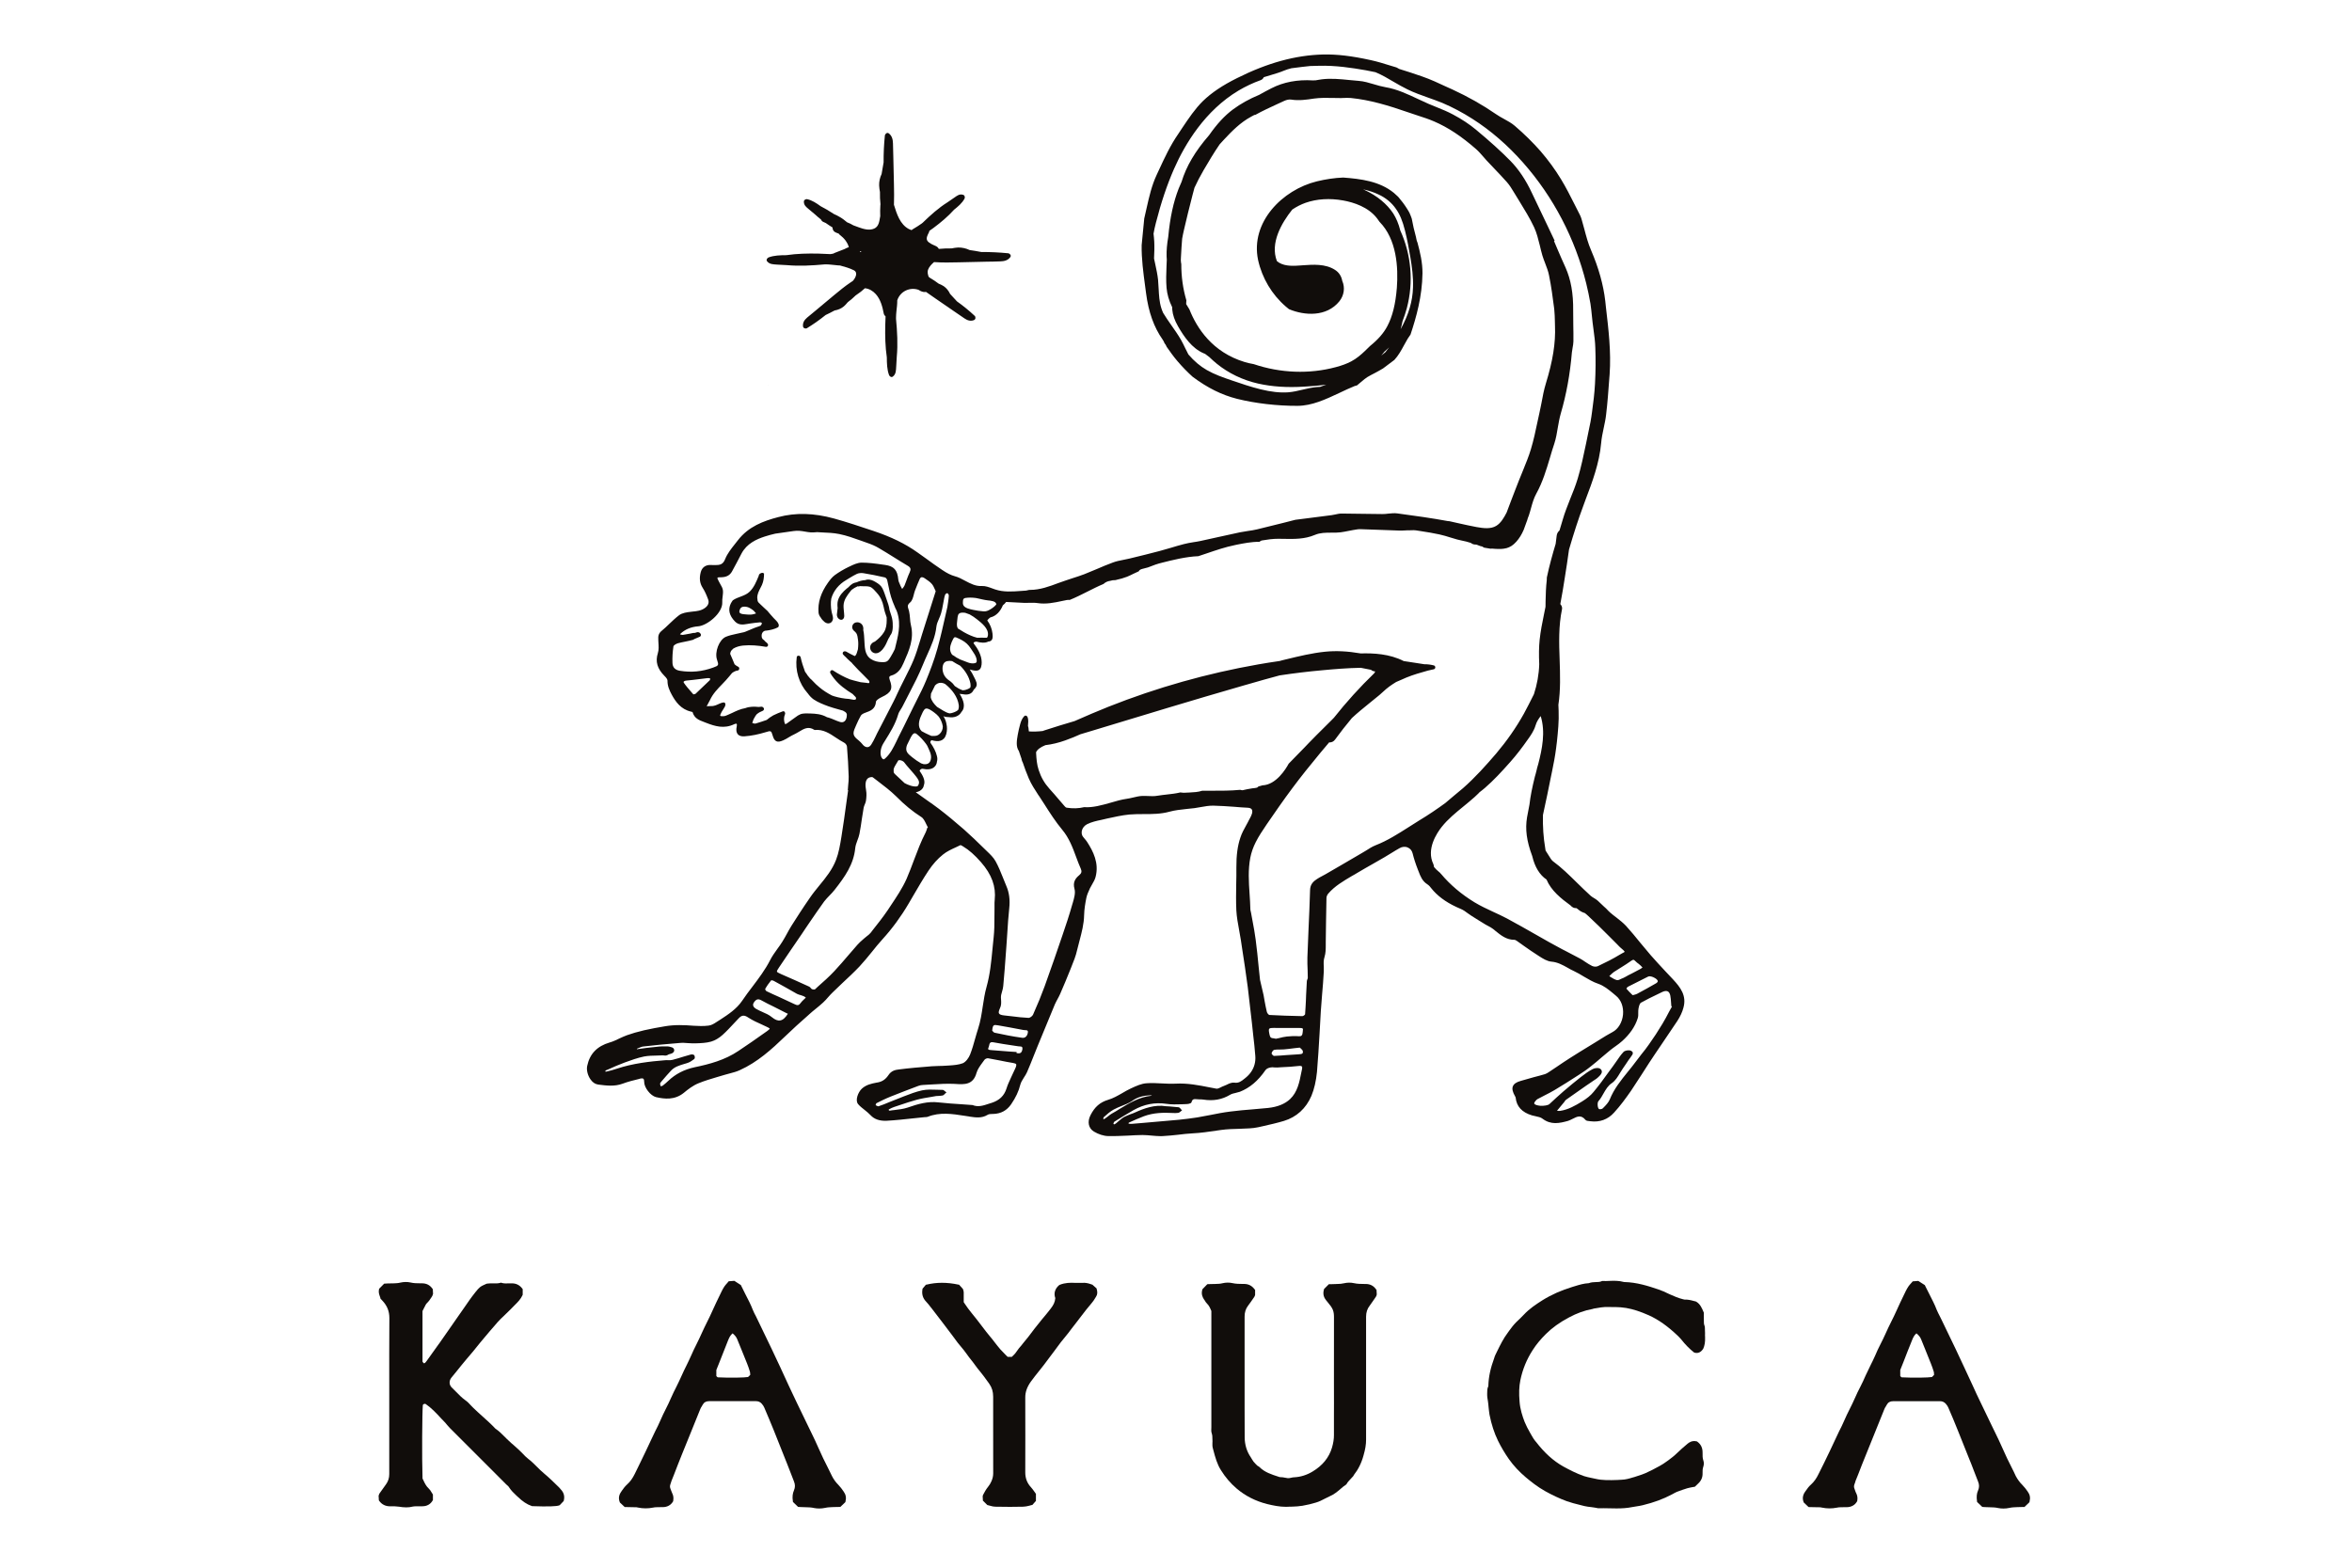
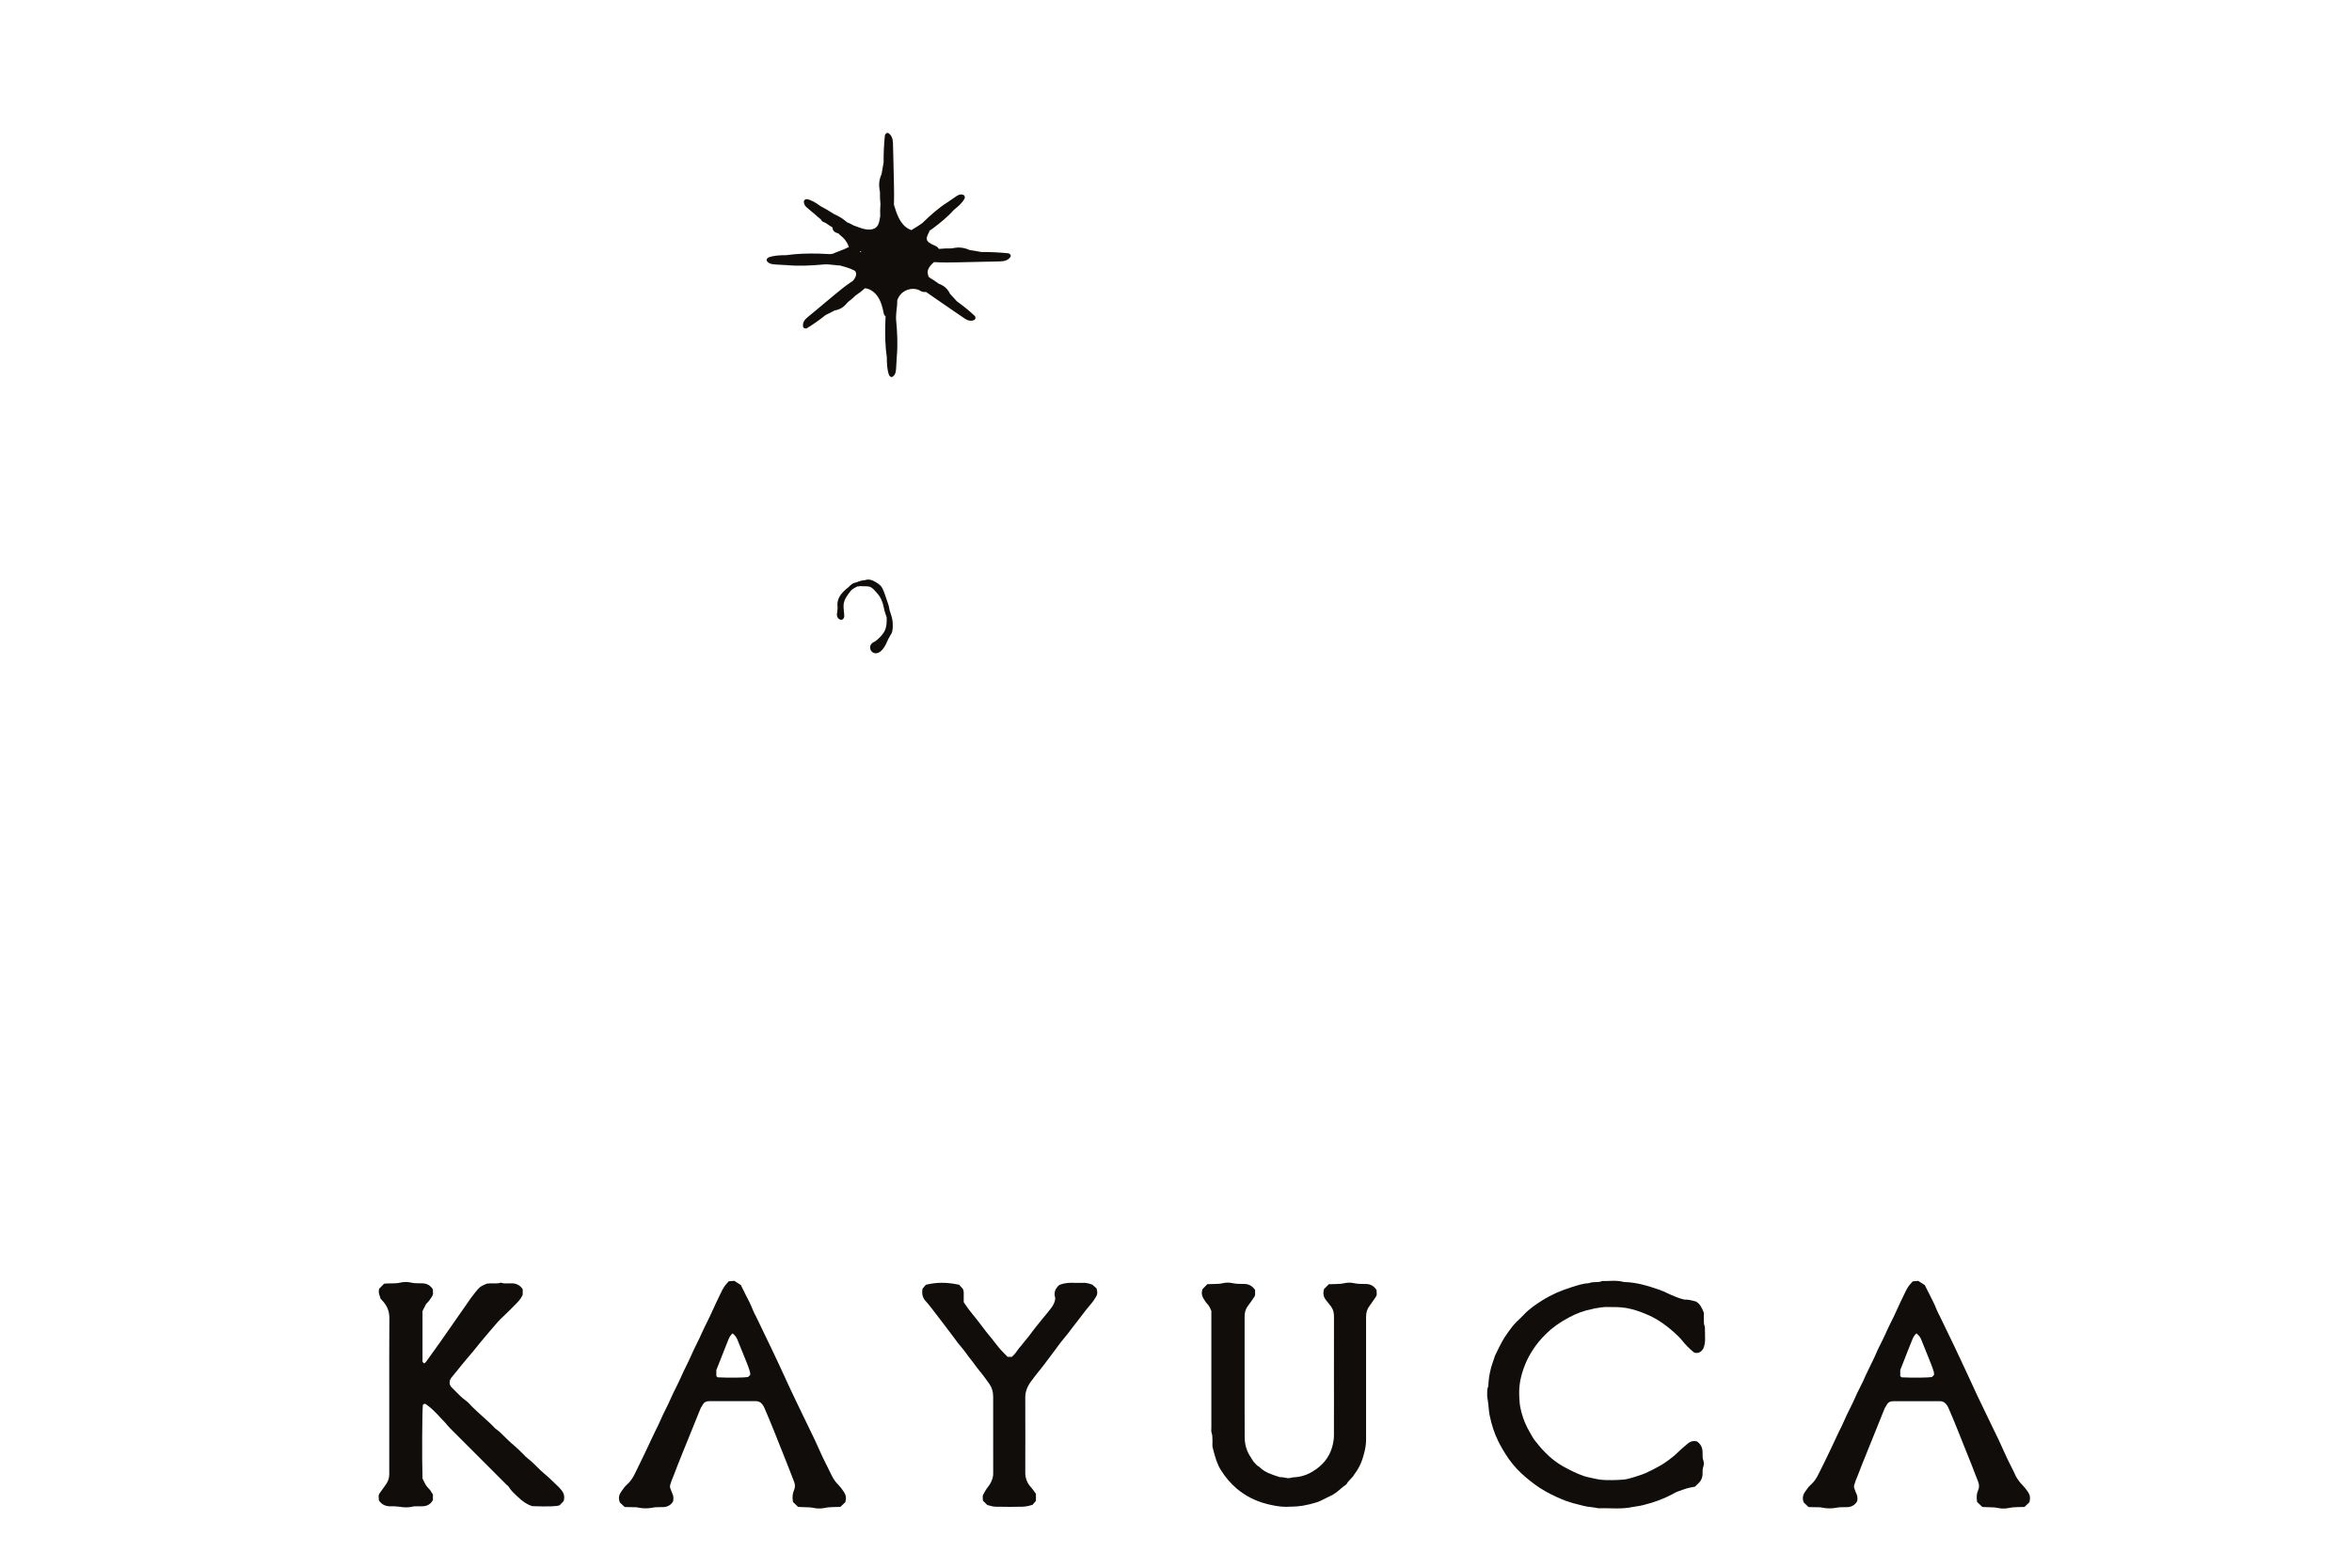
<svg xmlns="http://www.w3.org/2000/svg" xmlns:xlink="http://www.w3.org/1999/xlink" version="1.1" id="Layer_2" x="0px" y="0px" width="60px" height="40px" viewBox="0 0 60 40" enable-background="new 0 0 60 40" xml:space="preserve">
  <g>
    <defs>
      <rect id="SVGID_1_" x="-6" y="-16.789" width="73.452" height="73.456" />
    </defs>
    <clipPath id="SVGID_2_">
      <use xlink:href="#SVGID_1_" overflow="visible" />
    </clipPath>
    <path clip-path="url(#SVGID_2_)" fill="#110D0B" d="M14.252,37.942c-0.13-0.128-0.248-0.243-0.378-0.351   c-0.061-0.051-0.116-0.104-0.173-0.162c-0.071-0.07-0.144-0.145-0.227-0.207c-0.05-0.038-0.095-0.085-0.142-0.135   c-0.03-0.029-0.06-0.062-0.091-0.09c-0.048-0.045-0.096-0.088-0.145-0.131c-0.038-0.032-0.077-0.064-0.113-0.101   c-0.037-0.032-0.073-0.07-0.108-0.105c-0.071-0.071-0.146-0.147-0.237-0.208c-0.104-0.111-0.219-0.214-0.329-0.313   c-0.078-0.069-0.16-0.144-0.236-0.218c-0.019-0.018-0.038-0.037-0.056-0.057c-0.044-0.049-0.092-0.099-0.147-0.137   c-0.085-0.061-0.157-0.134-0.233-0.212c-0.036-0.036-0.072-0.074-0.11-0.11c-0.072-0.066-0.077-0.174-0.01-0.256   c0.044-0.054,0.089-0.111,0.134-0.164c0.04-0.051,0.079-0.099,0.119-0.148l0.028-0.034c0.037-0.046,0.074-0.092,0.113-0.136   c0.058-0.065,0.104-0.12,0.148-0.174c0.124-0.158,0.26-0.32,0.427-0.517l0.064-0.074c0.094-0.112,0.194-0.229,0.305-0.328   c0.06-0.056,0.118-0.113,0.174-0.17c0.035-0.037,0.07-0.073,0.105-0.107c0.073-0.071,0.149-0.149,0.195-0.249l0.005-0.014v-0.141   l-0.013-0.018c-0.067-0.087-0.152-0.128-0.257-0.13c-0.028,0-0.055,0-0.083,0.001c-0.065,0.001-0.126,0.005-0.184-0.013   l-0.018-0.007l-0.018,0.007c-0.055,0.015-0.115,0.014-0.177,0.013c-0.052-0.001-0.106-0.002-0.161,0.006l-0.016,0.005   c-0.161,0.069-0.178,0.088-0.279,0.213l-0.009,0.012c-0.101,0.126-0.193,0.26-0.281,0.389c-0.046,0.067-0.091,0.134-0.138,0.197   c-0.092,0.129-0.182,0.258-0.27,0.388c-0.075,0.109-0.15,0.217-0.227,0.325l-0.02,0.026c-0.097,0.138-0.194,0.273-0.292,0.409   c-0.021,0.03-0.042,0.059-0.071,0.07c-0.012-0.003-0.023-0.012-0.042-0.043v-1.291c0.006-0.013,0.013-0.027,0.02-0.041   c0.02-0.043,0.041-0.085,0.064-0.125c0.01-0.018,0.025-0.033,0.042-0.05c0.014-0.016,0.029-0.031,0.041-0.046   c0.024-0.032,0.046-0.065,0.067-0.097l0.012-0.021c0.008-0.012,0.012-0.023,0.015-0.037l0.008-0.021l-0.006-0.121l-0.012-0.015   c-0.065-0.091-0.151-0.133-0.263-0.134h-0.038c-0.091,0-0.175-0.001-0.261-0.022c-0.078-0.017-0.17-0.015-0.253,0.004   c-0.059,0.015-0.116,0.017-0.177,0.019h-0.019c-0.046,0.001-0.091,0.002-0.138,0.003L9.8,32.753l-0.128,0.13L9.668,32.9   c-0.016,0.073,0.006,0.132,0.021,0.173c0.006,0.018,0.012,0.033,0.015,0.045l0.002,0.017l0.05,0.053   c0.121,0.129,0.177,0.268,0.177,0.442c-0.004,0.614-0.004,1.236-0.003,1.838c0,0.229,0,0.457,0,0.687v0.484   c0,0.325,0,0.646,0,0.972c0,0.099-0.026,0.182-0.08,0.258l-0.057,0.08c-0.036,0.051-0.073,0.101-0.107,0.15   c-0.01,0.015-0.015,0.027-0.018,0.038c-0.001,0.002-0.002,0.006-0.004,0.012l-0.006,0.013l0.007,0.12l0.011,0.016   c0.067,0.091,0.159,0.136,0.278,0.136h0.006c0.076-0.001,0.152-0.001,0.223,0.01c0.052,0.009,0.114,0.017,0.179,0.017   c0.055,0,0.114-0.006,0.173-0.021c0.019-0.005,0.043-0.005,0.068-0.006h0.006c0.047-0.001,0.094-0.001,0.14-0.001h0.025   c0.117,0,0.208-0.051,0.262-0.146l0.008-0.013v-0.142l-0.011-0.016c-0.01-0.016-0.018-0.028-0.027-0.043   c-0.02-0.034-0.041-0.068-0.072-0.096c-0.064-0.059-0.102-0.138-0.136-0.213c-0.007-0.015-0.013-0.027-0.019-0.039   c-0.018-0.519-0.009-1.697,0.008-1.877c0.017-0.022,0.033-0.033,0.068-0.027c0.148,0.1,0.272,0.232,0.404,0.376   c0.033,0.033,0.065,0.068,0.099,0.103c0.018,0.021,0.034,0.041,0.051,0.061c0.021,0.023,0.042,0.05,0.066,0.074   c0.366,0.366,0.731,0.731,1.097,1.097l0.34,0.341c0.009,0.009,0.02,0.017,0.029,0.026c0.019,0.016,0.036,0.03,0.044,0.048   c0.052,0.083,0.121,0.149,0.187,0.211l0.036,0.033c0.123,0.119,0.234,0.193,0.351,0.233l0.018,0.006   c0.395,0.014,0.628,0.008,0.692-0.021l0.011-0.005l0.1-0.105l0.004-0.017c0.026-0.107-0.001-0.201-0.082-0.284   C14.288,37.978,14.27,37.961,14.252,37.942" />
    <path clip-path="url(#SVGID_2_)" fill="#110D0B" d="M21.388,37.888c-0.069-0.069-0.124-0.146-0.163-0.224   c-0.036-0.076-0.075-0.154-0.113-0.23c-0.075-0.148-0.152-0.301-0.219-0.458c-0.065-0.151-0.139-0.304-0.21-0.45   c-0.025-0.054-0.052-0.106-0.078-0.16c-0.09-0.188-0.181-0.376-0.272-0.563l-0.111-0.234l-0.113-0.24   c-0.069-0.151-0.137-0.3-0.207-0.45c-0.071-0.154-0.145-0.309-0.218-0.463c-0.117-0.246-0.237-0.494-0.357-0.741   c-0.014-0.033-0.03-0.061-0.045-0.093c-0.029-0.054-0.056-0.105-0.077-0.159c-0.055-0.142-0.123-0.272-0.19-0.401   c-0.038-0.073-0.073-0.143-0.105-0.212L18.9,32.789l-0.167-0.108l-0.143,0.011l-0.018,0.021c-0.006,0.01-0.014,0.019-0.023,0.027   c-0.022,0.025-0.047,0.051-0.07,0.085c-0.026,0.037-0.045,0.076-0.064,0.112l-0.047,0.097c-0.064,0.133-0.132,0.27-0.192,0.407   c-0.042,0.098-0.091,0.194-0.137,0.288c-0.047,0.096-0.096,0.193-0.14,0.293c-0.041,0.093-0.086,0.186-0.13,0.274   c-0.047,0.096-0.097,0.194-0.139,0.294c-0.037,0.086-0.079,0.17-0.119,0.253c-0.04,0.08-0.082,0.164-0.118,0.248   c-0.042,0.097-0.09,0.193-0.136,0.288c-0.048,0.094-0.097,0.192-0.141,0.294c-0.04,0.093-0.085,0.187-0.13,0.275   c-0.048,0.095-0.097,0.194-0.139,0.294c-0.04,0.095-0.087,0.188-0.133,0.278c-0.035,0.073-0.071,0.146-0.105,0.221   c-0.088,0.192-0.183,0.388-0.275,0.577c-0.046,0.095-0.094,0.19-0.14,0.287c-0.056,0.114-0.118,0.202-0.194,0.269   c-0.055,0.049-0.096,0.105-0.134,0.159l-0.017,0.026c-0.063,0.087-0.075,0.174-0.04,0.265l0.005,0.013l0.122,0.115l0.085,0.002   c0.05,0,0.1,0.001,0.148,0.003h0.024c0.031,0,0.059,0.001,0.084,0.009c0.125,0.026,0.251,0.027,0.383,0.001   c0.028-0.008,0.059-0.009,0.093-0.01c0.033-0.002,0.066-0.002,0.099-0.002c0.017,0,0.034,0,0.051,0   c0.116,0,0.207-0.048,0.264-0.141l0.006-0.011l0.001-0.011c0.012-0.073,0.004-0.134-0.025-0.19   c-0.01-0.019-0.019-0.043-0.027-0.067c-0.006-0.018-0.012-0.035-0.019-0.051c-0.016-0.039-0.015-0.075,0-0.115   c0.007-0.016,0.012-0.032,0.016-0.049c0.003-0.013,0.007-0.025,0.012-0.037l0.062-0.155c0.068-0.175,0.135-0.351,0.205-0.523   c0.06-0.145,0.119-0.291,0.177-0.436c0.097-0.238,0.195-0.476,0.29-0.717c0.008-0.022,0.021-0.043,0.036-0.066   c0.008-0.014,0.017-0.026,0.024-0.042c0.035-0.064,0.087-0.093,0.167-0.093l0,0c0.397,0.001,0.793,0.001,1.191,0h0.001   c0.062,0,0.111,0.022,0.149,0.066c0.031,0.035,0.051,0.068,0.063,0.096c0.084,0.196,0.166,0.391,0.242,0.579   c0.102,0.253,0.203,0.507,0.303,0.761l0.034,0.085c0.025,0.065,0.05,0.131,0.076,0.195c0.034,0.088,0.068,0.177,0.103,0.265   c0.033,0.081,0.033,0.153,0.001,0.227c-0.036,0.081-0.046,0.17-0.029,0.276l0.002,0.021l0.13,0.126l0.048,0.004   c0.018,0.001,0.03,0.002,0.044,0.002c0.03,0.001,0.06,0.003,0.09,0.003c0.079,0.002,0.154,0.003,0.229,0.021   c0.04,0.008,0.084,0.012,0.13,0.012c0.047,0,0.1-0.005,0.15-0.016c0.065-0.015,0.129-0.017,0.198-0.02   c0.037-0.001,0.075-0.002,0.113-0.003l0.077-0.001l0.127-0.121l0.005-0.018c0.024-0.097,0.008-0.177-0.048-0.254   C21.481,37.997,21.438,37.94,21.388,37.888 M19.083,35.135c-0.081,0.016-0.475,0.024-0.773,0.008   c-0.008-0.006-0.016-0.011-0.023-0.018c-0.005-0.007-0.009-0.012-0.013-0.016v-0.153l0.081-0.203   c0.071-0.184,0.144-0.365,0.216-0.547c0.029-0.072,0.06-0.138,0.117-0.185c0.058,0.047,0.096,0.093,0.119,0.151   c0.037,0.093,0.075,0.186,0.113,0.277c0.046,0.116,0.093,0.229,0.139,0.344c0.023,0.061,0.051,0.133,0.071,0.204   c0.006,0.018,0.006,0.04,0.008,0.066c0,0.007,0,0.012,0.001,0.018L19.083,35.135z" />
    <path clip-path="url(#SVGID_2_)" fill="#110D0B" d="M27.972,32.872l-0.106-0.094l-0.013-0.003c-0.014-0.005-0.027-0.01-0.04-0.014   c-0.031-0.009-0.063-0.021-0.1-0.025c-0.034-0.006-0.066-0.006-0.098-0.003c-0.01,0-0.021,0-0.033,0c-0.019,0-0.04,0-0.06,0   c-0.03,0-0.059,0-0.089,0c-0.127-0.007-0.261-0.005-0.395,0.048l-0.017,0.008c-0.108,0.09-0.145,0.209-0.1,0.333   c-0.008,0.106-0.052,0.184-0.118,0.269c-0.03,0.039-0.06,0.078-0.091,0.115c-0.016,0.02-0.033,0.039-0.049,0.06   c-0.027,0.032-0.055,0.064-0.082,0.098c-0.063,0.077-0.13,0.159-0.192,0.24c-0.109,0.148-0.21,0.278-0.311,0.396l-0.012,0.017   c-0.049,0.055-0.099,0.114-0.141,0.179c-0.028,0.044-0.067,0.081-0.106,0.118l-0.009,0.007h-0.104   c-0.015-0.017-0.031-0.031-0.046-0.045c-0.048-0.048-0.097-0.098-0.141-0.147c-0.05-0.058-0.098-0.12-0.144-0.179   c-0.022-0.029-0.046-0.058-0.069-0.089c-0.019-0.022-0.038-0.046-0.058-0.07c-0.031-0.038-0.062-0.075-0.092-0.114   c-0.041-0.053-0.081-0.104-0.121-0.158c-0.082-0.107-0.167-0.22-0.257-0.327c-0.059-0.069-0.111-0.147-0.163-0.222l-0.03-0.045   v-0.03c0-0.036,0-0.072,0-0.106c0-0.015,0-0.029,0-0.046c0.002-0.042,0.004-0.089-0.016-0.141l-0.004-0.013l-0.098-0.109   l-0.02-0.003c-0.289-0.061-0.552-0.061-0.807,0l-0.02,0.003l-0.086,0.102l-0.002,0.017c-0.021,0.122,0.009,0.224,0.092,0.311   c0.043,0.043,0.081,0.096,0.121,0.146l0.018,0.022c0.094,0.12,0.188,0.244,0.281,0.366c0.059,0.08,0.118,0.157,0.177,0.234   l0.084,0.111c0.02,0.026,0.04,0.052,0.059,0.08c0.045,0.062,0.092,0.126,0.145,0.185c0.053,0.059,0.102,0.127,0.149,0.19   c0.039,0.055,0.079,0.11,0.123,0.163c0.034,0.041,0.066,0.086,0.099,0.131c0.038,0.052,0.077,0.104,0.12,0.154   c0.063,0.075,0.123,0.158,0.179,0.236c0.02,0.028,0.039,0.056,0.059,0.082c0.066,0.095,0.098,0.196,0.098,0.329v0.682   c0,0.423,0,0.846,0.001,1.271c0,0.069-0.015,0.137-0.046,0.205c-0.023,0.053-0.051,0.097-0.083,0.137   c-0.055,0.068-0.096,0.144-0.126,0.202c-0.017,0.03-0.015,0.063-0.011,0.093c0.001,0.011,0.002,0.022,0.002,0.035v0.024   l0.114,0.114l0.019,0.004c0.021,0.005,0.041,0.01,0.06,0.016c0.042,0.012,0.082,0.022,0.127,0.022   c0.133,0.002,0.256,0.004,0.372,0.004c0.119,0,0.229-0.002,0.337-0.004c0.054-0.001,0.105-0.013,0.154-0.025   c0.02-0.006,0.039-0.01,0.058-0.016l0.021-0.003l0.092-0.104v-0.179l-0.013-0.019c-0.011-0.016-0.023-0.031-0.034-0.048   c-0.024-0.034-0.05-0.07-0.081-0.104c-0.097-0.104-0.144-0.229-0.144-0.377c0.001-0.593,0.003-1.26,0-1.909   c-0.001-0.14,0.044-0.269,0.142-0.407c0.066-0.091,0.138-0.182,0.208-0.269c0.04-0.052,0.082-0.103,0.122-0.154   c0.058-0.074,0.115-0.15,0.171-0.228l0.089-0.118c0.028-0.037,0.055-0.075,0.082-0.111c0.063-0.085,0.127-0.174,0.197-0.253   c0.059-0.069,0.114-0.143,0.167-0.214c0.032-0.042,0.065-0.087,0.101-0.13c0.047-0.061,0.094-0.123,0.142-0.185   c0.087-0.114,0.177-0.232,0.272-0.341c0.035-0.038,0.061-0.081,0.087-0.123c0.01-0.015,0.018-0.029,0.027-0.044   c0.035-0.054,0.039-0.112,0.015-0.194L27.972,32.872z" />
    <path clip-path="url(#SVGID_2_)" fill="#110D0B" d="M35.101,32.895c-0.063-0.09-0.15-0.133-0.26-0.134h-0.038   c-0.091-0.001-0.176-0.001-0.265-0.021c-0.077-0.018-0.168-0.017-0.253,0.003c-0.055,0.014-0.11,0.017-0.171,0.018l-0.024,0.001   c-0.039,0.001-0.079,0.002-0.119,0.004l-0.072,0.001l-0.122,0.122l-0.004,0.016c-0.036,0.129,0.01,0.213,0.055,0.27   c0.017,0.021,0.034,0.041,0.05,0.062c0.023,0.03,0.049,0.059,0.07,0.089s0.039,0.061,0.052,0.091   c0.027,0.066,0.03,0.137,0.03,0.197c-0.001,0.552-0.001,1.105-0.001,1.657l0.001,0.534l-0.001,0.277c0,0.178,0,0.354,0,0.534   c0.001,0.1-0.016,0.203-0.049,0.318c-0.075,0.255-0.242,0.461-0.497,0.613c-0.147,0.089-0.305,0.138-0.465,0.146   c-0.03,0.001-0.056,0.005-0.084,0.013c-0.029,0.006-0.059,0.012-0.08,0.01c-0.022-0.004-0.044-0.008-0.065-0.011   c-0.043-0.009-0.088-0.016-0.135-0.016c-0.011,0-0.026-0.005-0.038-0.01c-0.183-0.059-0.355-0.114-0.488-0.248   c-0.015-0.013-0.028-0.021-0.039-0.027c-0.005-0.002-0.01-0.005-0.013-0.006c-0.031-0.032-0.067-0.065-0.097-0.102   c-0.014-0.019-0.026-0.038-0.04-0.061c-0.011-0.016-0.021-0.032-0.03-0.05c-0.103-0.149-0.156-0.321-0.157-0.511   c-0.003-0.246-0.003-0.496-0.002-0.737v-0.885c0-0.484,0-0.971,0-1.457c-0.001-0.11,0.029-0.204,0.089-0.281   c0.044-0.057,0.084-0.116,0.124-0.174l0.033-0.048c0.01-0.015,0.014-0.03,0.019-0.042l0.003-0.013v-0.124l-0.013-0.016   c-0.068-0.091-0.154-0.136-0.265-0.137h-0.037c-0.09-0.001-0.176-0.001-0.263-0.021c-0.078-0.018-0.17-0.017-0.254,0.003   c-0.054,0.014-0.11,0.017-0.171,0.018l-0.024,0.001c-0.034,0.001-0.068,0.001-0.104,0.002l-0.088,0.003l-0.124,0.128L30.67,32.91   c-0.031,0.114,0.009,0.192,0.046,0.248c0.005,0.009,0.01,0.017,0.017,0.023c0.016,0.029,0.034,0.059,0.062,0.085   c0.048,0.047,0.074,0.105,0.107,0.184v2.964c0,0.012,0,0.021-0.001,0.034c-0.002,0.036-0.004,0.081,0.01,0.121   c0.017,0.048,0.018,0.101,0.018,0.154c0,0.016,0,0.032,0.002,0.051c0,0.014,0,0.031-0.002,0.049   c-0.001,0.041-0.002,0.085,0.011,0.129l0.016,0.061c0.045,0.168,0.091,0.342,0.19,0.498c0.112,0.18,0.246,0.337,0.401,0.469   c0.223,0.19,0.486,0.322,0.778,0.396c0.152,0.037,0.316,0.071,0.485,0.071c0.021,0,0.042-0.001,0.063-0.003   c0.031-0.001,0.061-0.002,0.092-0.002c0.084-0.003,0.169-0.007,0.259-0.022c0.134-0.023,0.24-0.05,0.343-0.081   c0.084-0.024,0.159-0.063,0.234-0.102c0.043-0.022,0.083-0.042,0.126-0.062c0.107-0.047,0.193-0.117,0.274-0.188   c0.045-0.039,0.086-0.075,0.136-0.106l0.01-0.009l0.009-0.014c0.023-0.044,0.063-0.082,0.099-0.122   c0.022-0.023,0.046-0.048,0.068-0.074c0.008-0.011,0.012-0.021,0.014-0.027c0.11-0.139,0.193-0.301,0.247-0.501   c0.046-0.158,0.065-0.28,0.065-0.398c0-0.259,0-0.517,0-0.778v-0.768c0-0.532,0-1.062,0-1.594c0-0.11,0.03-0.204,0.092-0.281   c0.042-0.057,0.083-0.115,0.121-0.173l0.033-0.049c0.01-0.014,0.015-0.025,0.019-0.037c0-0.004,0.002-0.007,0.003-0.015l0.005-0.01   l-0.007-0.12L35.101,32.895z" />
    <path clip-path="url(#SVGID_2_)" fill="#110D0B" d="M39.103,34.442c0.088-0.138,0.197-0.269,0.334-0.405   c0.157-0.156,0.343-0.292,0.59-0.423c0.197-0.106,0.395-0.179,0.599-0.215l0.032-0.01c0.127-0.022,0.247-0.046,0.369-0.04   c0.039,0.001,0.077,0.001,0.115,0.001c0.022,0,0.045-0.001,0.067,0c0.09,0,0.177,0.009,0.273,0.023   c0.177,0.03,0.361,0.09,0.582,0.188c0.24,0.109,0.474,0.273,0.726,0.512c0.032,0.03,0.071,0.07,0.106,0.112   c0.085,0.11,0.213,0.242,0.313,0.318l0.009,0.007l0.016,0.005c0.081,0.021,0.152-0.01,0.206-0.088l0.008-0.009   c0.039-0.087,0.053-0.179,0.049-0.292c-0.004-0.036-0.001-0.073-0.001-0.109c0-0.029,0-0.056-0.003-0.084v-0.018   c0-0.027,0-0.063-0.012-0.094c-0.015-0.035-0.015-0.07-0.015-0.112v-0.028c-0.001-0.046-0.001-0.092-0.001-0.13l0.001-0.044   l-0.001-0.015l-0.005-0.011c-0.045-0.104-0.084-0.204-0.187-0.267l-0.013-0.006l-0.009-0.003c-0.014-0.003-0.032-0.008-0.046-0.011   c-0.067-0.019-0.147-0.038-0.23-0.034c-0.004,0-0.012-0.002-0.018-0.004c-0.01-0.002-0.016-0.004-0.022-0.005   c-0.122-0.03-0.23-0.078-0.325-0.12l-0.059-0.027c-0.074-0.036-0.153-0.073-0.236-0.1c-0.272-0.094-0.565-0.185-0.876-0.192   c-0.007,0-0.014-0.002-0.016-0.002c-0.124-0.035-0.248-0.032-0.37-0.027c-0.059,0.002-0.111,0.006-0.168,0.002l-0.015-0.001   l-0.013,0.007c-0.042,0.02-0.091,0.021-0.146,0.022c-0.056,0.002-0.118,0.003-0.181,0.028c-0.126,0.006-0.241,0.041-0.354,0.076   l-0.06,0.018c-0.28,0.084-0.537,0.198-0.767,0.341c-0.168,0.107-0.333,0.216-0.473,0.366c-0.058,0.062-0.123,0.124-0.2,0.197   c-0.067,0.068-0.123,0.142-0.176,0.215l-0.037,0.052c-0.109,0.143-0.189,0.307-0.265,0.461c-0.017,0.036-0.034,0.072-0.053,0.109   c-0.007,0.014-0.013,0.029-0.018,0.044c-0.001,0.007-0.003,0.014-0.005,0.019c-0.099,0.267-0.148,0.494-0.154,0.719   c-0.002,0.005-0.002,0.013-0.002,0.016c-0.027,0.053-0.027,0.105-0.027,0.149c0,0.013,0,0.026-0.001,0.038   c-0.002,0.068,0.008,0.133,0.02,0.196c0.002,0.021,0.005,0.043,0.008,0.063c0.004,0.032,0.007,0.063,0.009,0.094   c0.007,0.058,0.012,0.117,0.022,0.178c0.05,0.253,0.122,0.472,0.216,0.666c0.081,0.166,0.176,0.324,0.28,0.473   c0.122,0.172,0.268,0.326,0.428,0.461c0.127,0.107,0.299,0.245,0.494,0.354c0.19,0.106,0.371,0.19,0.552,0.257   c0.11,0.039,0.22,0.067,0.33,0.094c0.04,0.01,0.081,0.021,0.122,0.031c0.059,0.014,0.12,0.021,0.178,0.027   c0.056,0.009,0.11,0.014,0.159,0.026l0.012,0.003h0.007c0.093-0.003,0.187-0.001,0.278,0.001c0.06,0.002,0.121,0.003,0.184,0.003   c0.135,0,0.271-0.007,0.405-0.035c0.034-0.006,0.071-0.012,0.109-0.018c0.051-0.007,0.103-0.017,0.155-0.029   c0.285-0.069,0.53-0.16,0.744-0.275l0.016-0.008c0.037-0.022,0.075-0.041,0.112-0.058c0.102-0.039,0.186-0.067,0.263-0.091   c0.04-0.012,0.082-0.018,0.122-0.027c0.02-0.003,0.037-0.006,0.053-0.009l0.02-0.003l0.042-0.04   c0.016-0.016,0.029-0.028,0.043-0.042c0.076-0.069,0.115-0.157,0.112-0.261c-0.001-0.062-0.001-0.115,0.019-0.17   c0.016-0.049,0.019-0.108,0-0.159c-0.021-0.06-0.02-0.126-0.019-0.193v-0.007c0.001-0.12-0.042-0.21-0.133-0.277l-0.01-0.008   l-0.013-0.002c-0.109-0.024-0.183,0.024-0.229,0.063c-0.09,0.076-0.19,0.162-0.282,0.252c-0.063,0.063-0.134,0.113-0.205,0.168   l-0.047,0.033c-0.108,0.082-0.228,0.141-0.354,0.208c-0.031,0.015-0.062,0.029-0.093,0.045c-0.118,0.063-0.25,0.103-0.376,0.143   l-0.034,0.009c-0.089,0.028-0.191,0.057-0.288,0.059c-0.036,0.001-0.071,0.005-0.106,0.006c-0.188,0.006-0.384,0.014-0.567-0.031   c-0.032-0.009-0.068-0.016-0.104-0.022c-0.063-0.014-0.124-0.026-0.182-0.045c-0.201-0.069-0.382-0.165-0.532-0.247   c-0.256-0.145-0.479-0.347-0.698-0.632l-0.011-0.011c-0.033-0.044-0.063-0.083-0.085-0.127c-0.021-0.032-0.036-0.064-0.055-0.096   c-0.052-0.091-0.097-0.177-0.135-0.27c-0.054-0.14-0.116-0.326-0.129-0.516c-0.019-0.212-0.013-0.386,0.02-0.549   C38.84,34.946,38.945,34.684,39.103,34.442" />
    <path clip-path="url(#SVGID_2_)" fill="#110D0B" d="M51.728,38.059c-0.043-0.062-0.086-0.118-0.138-0.171   c-0.071-0.069-0.123-0.146-0.166-0.224c-0.033-0.076-0.073-0.154-0.111-0.23c-0.075-0.148-0.151-0.301-0.218-0.458   c-0.066-0.151-0.139-0.304-0.211-0.45c-0.025-0.054-0.052-0.106-0.078-0.16c-0.091-0.188-0.18-0.376-0.271-0.563l-0.112-0.234   l-0.11-0.24c-0.069-0.151-0.14-0.3-0.209-0.45c-0.071-0.154-0.143-0.309-0.217-0.463c-0.118-0.246-0.236-0.494-0.357-0.741   c-0.014-0.033-0.03-0.061-0.046-0.093c-0.027-0.054-0.055-0.105-0.077-0.159c-0.053-0.142-0.124-0.272-0.188-0.401   c-0.037-0.073-0.073-0.143-0.107-0.212l-0.008-0.019l-0.168-0.108l-0.142,0.011l-0.018,0.021c-0.008,0.01-0.016,0.019-0.024,0.027   c-0.021,0.025-0.048,0.051-0.07,0.085c-0.025,0.037-0.045,0.076-0.064,0.112l-0.047,0.097c-0.065,0.133-0.13,0.27-0.191,0.407   c-0.043,0.098-0.091,0.194-0.138,0.288c-0.047,0.096-0.096,0.193-0.139,0.293c-0.04,0.093-0.088,0.186-0.132,0.274   c-0.048,0.096-0.097,0.194-0.137,0.294c-0.038,0.086-0.08,0.17-0.121,0.253c-0.04,0.08-0.08,0.164-0.119,0.248   c-0.04,0.097-0.088,0.193-0.135,0.288c-0.049,0.094-0.098,0.192-0.141,0.294c-0.041,0.093-0.086,0.187-0.131,0.275   c-0.049,0.095-0.096,0.194-0.139,0.294c-0.04,0.095-0.087,0.188-0.133,0.278c-0.036,0.073-0.071,0.146-0.104,0.221   c-0.087,0.192-0.184,0.388-0.275,0.577c-0.049,0.095-0.094,0.19-0.143,0.287c-0.054,0.114-0.117,0.202-0.191,0.269   c-0.057,0.049-0.097,0.105-0.134,0.159L46.05,38.06c-0.062,0.087-0.075,0.174-0.04,0.265l0.006,0.013l0.121,0.115l0.088,0.002   c0.049,0,0.098,0.001,0.147,0.003h0.023c0.03,0,0.059,0.001,0.084,0.009c0.125,0.026,0.252,0.027,0.382,0.001   c0.03-0.008,0.061-0.009,0.094-0.01c0.033-0.002,0.067-0.002,0.101-0.002c0.018,0,0.032,0,0.051,0c0.114,0,0.207-0.048,0.263-0.141   l0.006-0.011l0.003-0.011c0.013-0.073,0.003-0.134-0.025-0.19c-0.011-0.019-0.02-0.043-0.028-0.067   c-0.005-0.018-0.014-0.035-0.018-0.051c-0.016-0.039-0.015-0.075,0-0.115c0.007-0.016,0.013-0.032,0.018-0.049   c0.004-0.013,0.007-0.025,0.01-0.037l0.063-0.155c0.068-0.175,0.135-0.351,0.207-0.523c0.058-0.145,0.116-0.291,0.176-0.436   c0.097-0.238,0.193-0.476,0.289-0.717c0.008-0.022,0.021-0.043,0.036-0.066c0.006-0.014,0.018-0.026,0.024-0.042   c0.035-0.064,0.086-0.093,0.165-0.093l0,0c0.399,0.001,0.794,0.001,1.19,0h0.002c0.063,0,0.11,0.022,0.15,0.066   c0.03,0.035,0.052,0.068,0.063,0.096c0.087,0.196,0.166,0.391,0.242,0.579c0.103,0.253,0.203,0.507,0.304,0.761l0.035,0.085   c0.025,0.065,0.051,0.131,0.075,0.195c0.035,0.088,0.067,0.177,0.103,0.265c0.034,0.081,0.034,0.153,0.002,0.227   c-0.037,0.081-0.044,0.17-0.028,0.276l0.002,0.021l0.132,0.126l0.046,0.004c0.019,0.001,0.032,0.002,0.045,0.002   c0.031,0.001,0.059,0.003,0.09,0.003c0.08,0.002,0.154,0.003,0.23,0.021c0.04,0.008,0.083,0.012,0.127,0.012   c0.052,0,0.102-0.005,0.152-0.016c0.063-0.015,0.129-0.017,0.198-0.02c0.038-0.001,0.075-0.002,0.112-0.003l0.077-0.001   l0.126-0.121l0.004-0.018C51.799,38.216,51.784,38.136,51.728,38.059 M49.285,35.135c-0.08,0.016-0.475,0.024-0.774,0.008   c-0.008-0.006-0.015-0.011-0.022-0.018c-0.006-0.007-0.01-0.012-0.013-0.016v-0.153l0.081-0.203   c0.069-0.184,0.143-0.365,0.216-0.547c0.027-0.072,0.059-0.138,0.115-0.185c0.059,0.047,0.096,0.093,0.12,0.151   c0.037,0.093,0.074,0.186,0.112,0.277c0.047,0.116,0.091,0.229,0.138,0.344c0.023,0.061,0.052,0.133,0.072,0.204   c0.006,0.018,0.007,0.04,0.007,0.066c0,0.007,0.002,0.012,0.002,0.018L49.285,35.135z" />
    <polyline clip-path="url(#SVGID_2_)" fill="#110D0B" points="19.607,9.828 19.605,9.837 19.604,9.828 19.607,9.828  " />
-     <path clip-path="url(#SVGID_2_)" fill="#110D0B" d="M42.677,24.987c-0.065-0.071-0.13-0.141-0.196-0.208   c-0.123-0.133-0.251-0.269-0.371-0.407c-0.09-0.106-0.182-0.216-0.269-0.321c-0.115-0.143-0.234-0.287-0.361-0.427   c-0.074-0.079-0.16-0.146-0.244-0.212c-0.055-0.039-0.106-0.083-0.158-0.126c-0.014-0.014-0.03-0.028-0.047-0.044l-0.005-0.005   c-0.035-0.038-0.07-0.075-0.11-0.107c-0.05-0.05-0.102-0.099-0.156-0.148c-0.027-0.025-0.062-0.045-0.091-0.064   c-0.034-0.021-0.064-0.037-0.091-0.062c-0.119-0.108-0.237-0.223-0.352-0.336c-0.191-0.188-0.389-0.384-0.612-0.547   c-0.018-0.015-0.035-0.034-0.053-0.061c-0.024-0.037-0.048-0.075-0.071-0.112c-0.02-0.033-0.04-0.067-0.062-0.098l-0.001-0.006   c-0.002-0.015-0.005-0.029-0.007-0.047c-0.047-0.277-0.067-0.565-0.059-0.855c0.079-0.36,0.146-0.683,0.206-0.986   c0.01-0.041,0.019-0.083,0.026-0.125c0.04-0.193,0.079-0.395,0.104-0.594l0.005-0.042c0.002-0.01,0.003-0.023,0.004-0.033   l0.011-0.086c0.027-0.256,0.055-0.527,0.044-0.794c-0.002-0.052-0.004-0.104-0.006-0.152c0.058-0.379,0.044-0.771,0.032-1.148   c-0.016-0.424-0.029-0.864,0.06-1.289c0.01-0.044-0.006-0.092-0.043-0.132c0.044-0.237,0.085-0.468,0.117-0.688   c0.036-0.222,0.069-0.442,0.105-0.703c0.125-0.429,0.24-0.781,0.361-1.106c0.02-0.057,0.041-0.113,0.062-0.17   c0.174-0.456,0.35-0.929,0.396-1.433c0.011-0.132,0.038-0.264,0.066-0.393c0.023-0.11,0.049-0.226,0.061-0.339   c0.037-0.305,0.059-0.617,0.081-0.917l0.009-0.114c0.041-0.574-0.029-1.151-0.094-1.708l-0.017-0.16   c-0.048-0.417-0.17-0.849-0.36-1.292c-0.076-0.173-0.126-0.361-0.174-0.543c-0.021-0.084-0.046-0.171-0.071-0.255   c-0.008-0.029-0.021-0.065-0.037-0.098c-0.047-0.089-0.091-0.178-0.136-0.269c-0.109-0.216-0.222-0.441-0.35-0.651   c-0.149-0.246-0.325-0.487-0.524-0.718c-0.19-0.216-0.41-0.434-0.656-0.645c-0.083-0.072-0.183-0.125-0.278-0.178   c-0.068-0.037-0.138-0.076-0.201-0.12c-0.34-0.235-0.706-0.442-1.114-0.631c-0.046-0.021-0.088-0.039-0.132-0.059   c-0.209-0.098-0.425-0.199-0.646-0.275c-0.196-0.068-0.39-0.132-0.577-0.189c-0.016-0.01-0.035-0.019-0.052-0.029l-0.02-0.01   c-0.054-0.017-0.107-0.033-0.162-0.049c-0.16-0.05-0.325-0.101-0.492-0.137c-0.487-0.108-0.861-0.151-1.214-0.144   c-0.702,0.017-1.418,0.212-2.196,0.602c-0.376,0.187-0.653,0.374-0.873,0.587c-0.2,0.197-0.363,0.441-0.521,0.676   c-0.037,0.056-0.072,0.11-0.108,0.163c-0.202,0.292-0.344,0.599-0.494,0.923l-0.054,0.116c-0.131,0.281-0.192,0.558-0.259,0.853   c-0.02,0.086-0.038,0.173-0.06,0.265c-0.011,0.12-0.022,0.24-0.035,0.359c-0.01,0.107-0.021,0.214-0.031,0.321   c-0.006,0.345,0.042,0.7,0.088,1.043c0.008,0.061,0.017,0.12,0.024,0.181c0.063,0.485,0.202,0.873,0.424,1.187   c0.02,0.027,0.033,0.055,0.045,0.085l0.003,0.007c0.021,0.023,0.04,0.053,0.054,0.091c0.083,0.119,0.173,0.246,0.273,0.363   c0.128,0.15,0.255,0.28,0.389,0.401c0.382,0.285,0.743,0.464,1.134,0.563c0.464,0.116,1.025,0.181,1.541,0.179   c0.37-0.001,0.722-0.167,1.061-0.326c0.137-0.065,0.27-0.128,0.399-0.18c0.018-0.005,0.034-0.01,0.052-0.014l0.01-0.005   c0.034-0.026,0.068-0.055,0.098-0.082c0.064-0.054,0.125-0.105,0.163-0.127c0.061-0.036,0.125-0.07,0.194-0.105   c0.066-0.037,0.138-0.073,0.205-0.115c0.078-0.057,0.153-0.114,0.229-0.172l0.061-0.046c0.101-0.109,0.174-0.241,0.243-0.369   c0.03-0.057,0.063-0.115,0.095-0.169c0.023-0.036,0.047-0.07,0.071-0.105l0.003-0.005c0.146-0.439,0.297-0.97,0.305-1.562   c0.002-0.275-0.061-0.535-0.127-0.781c-0.014-0.03-0.025-0.065-0.031-0.104c0-0.008-0.004-0.017-0.005-0.026l-0.005-0.022   c-0.04-0.147-0.078-0.303-0.106-0.463c-0.02-0.056-0.038-0.103-0.058-0.147c-0.01-0.016-0.018-0.033-0.028-0.05   c-0.013-0.02-0.024-0.039-0.037-0.06c-0.068-0.109-0.146-0.208-0.215-0.289l-0.016-0.017c-0.028-0.023-0.054-0.047-0.079-0.072   l-0.023-0.021c-0.365-0.297-0.839-0.357-1.293-0.391c-0.225,0.009-0.442,0.042-0.671,0.097c-0.879,0.215-1.702,1.043-1.5,2.006   c0.101,0.46,0.351,0.882,0.709,1.19c0.026,0.022,0.055,0.044,0.078,0.064l0.006,0.003c0.385,0.161,0.952,0.205,1.282-0.204   c0.119-0.15,0.148-0.347,0.072-0.521c-0.022-0.121-0.086-0.218-0.187-0.281c-0.245-0.157-0.556-0.134-0.827-0.115l-0.021,0.002   c-0.192,0.014-0.41,0.031-0.577-0.069c-0.019-0.011-0.037-0.025-0.055-0.04c-0.177-0.461,0.116-0.968,0.391-1.314   c0.108-0.074,0.224-0.132,0.341-0.174c0.286-0.1,0.619-0.121,0.96-0.059c0.27,0.049,0.64,0.167,0.862,0.455   C35.15,5.6,35.171,5.628,35.192,5.66c0.439,0.444,0.481,1.161,0.442,1.685c-0.034,0.416-0.111,0.728-0.244,0.979   c-0.092,0.174-0.233,0.337-0.436,0.501l-0.022,0.021c-0.036,0.038-0.076,0.074-0.114,0.111c-0.095,0.09-0.21,0.192-0.35,0.265   c-0.111,0.058-0.233,0.104-0.393,0.146c-0.671,0.181-1.413,0.153-2.091-0.077c-0.089-0.016-0.166-0.033-0.233-0.054   c-0.824-0.25-1.22-0.866-1.409-1.343c-0.033-0.053-0.061-0.096-0.083-0.136c0.002-0.026,0.003-0.054,0.004-0.079l0.002-0.017   l-0.002-0.004c-0.085-0.29-0.129-0.599-0.128-0.921l-0.003-0.016c-0.001-0.007-0.003-0.014-0.004-0.022   c-0.002-0.016-0.003-0.031-0.004-0.046L30.123,6.64l0.003-0.075c0.009-0.187,0.02-0.34,0.031-0.476   c0.013-0.076,0.03-0.152,0.049-0.236c0.062-0.268,0.13-0.548,0.217-0.883c0.016-0.062,0.033-0.124,0.048-0.18   c0.067-0.146,0.143-0.294,0.227-0.437l0.003-0.006c0.13-0.222,0.266-0.451,0.412-0.664c0.036-0.04,0.072-0.08,0.109-0.119   c0.201-0.216,0.42-0.44,0.7-0.59c0.024-0.012,0.047-0.025,0.071-0.038l0.015-0.008l0.004,0.009l0.02-0.011   c0.178-0.099,0.367-0.185,0.548-0.269c0.06-0.026,0.12-0.054,0.179-0.082c0.062-0.029,0.128-0.042,0.179-0.034   c0.202,0.032,0.396,0.002,0.58-0.026c0.159-0.022,0.323-0.02,0.483-0.016c0.069,0.001,0.138,0.003,0.209,0.003   c0.025-0.002,0.05-0.002,0.074-0.003c0.058-0.001,0.115-0.004,0.174,0.001c0.49,0.049,0.954,0.188,1.504,0.379   c0.07,0.026,0.143,0.049,0.215,0.072c0.136,0.044,0.274,0.089,0.405,0.146c0.357,0.153,0.697,0.378,1.075,0.709   c0.063,0.054,0.119,0.121,0.175,0.184c0.029,0.036,0.062,0.074,0.096,0.109c0.06,0.066,0.122,0.131,0.186,0.196   c0.108,0.113,0.219,0.23,0.326,0.35c0.067,0.076,0.124,0.167,0.169,0.243c0.049,0.081,0.098,0.158,0.146,0.238   c0.133,0.217,0.272,0.441,0.381,0.674c0.066,0.142,0.105,0.303,0.144,0.458c0.021,0.086,0.04,0.174,0.066,0.259   c0.021,0.068,0.046,0.136,0.072,0.202c0.038,0.1,0.078,0.201,0.098,0.306c0.057,0.276,0.094,0.562,0.13,0.838l0.005,0.049   c0.01,0.091,0.011,0.186,0.014,0.276c0,0.042,0.001,0.081,0.003,0.122c0.019,0.441-0.055,0.897-0.234,1.479   c-0.048,0.158-0.08,0.324-0.109,0.485c-0.019,0.086-0.033,0.174-0.054,0.261c-0.018,0.079-0.033,0.159-0.052,0.24   c-0.046,0.224-0.097,0.458-0.164,0.682c-0.054,0.183-0.13,0.364-0.2,0.539c-0.035,0.085-0.071,0.171-0.105,0.258   c-0.03,0.082-0.063,0.164-0.096,0.246c-0.072,0.19-0.149,0.384-0.22,0.578c-0.069,0.133-0.147,0.268-0.263,0.338   c-0.141,0.087-0.327,0.063-0.502,0.032c-0.157-0.029-0.317-0.065-0.47-0.099c-0.069-0.017-0.14-0.033-0.208-0.047   c-0.018-0.005-0.035-0.006-0.052-0.006c-0.417-0.077-0.835-0.135-1.295-0.197c-0.075-0.01-0.154-0.001-0.23,0.006   c-0.05,0.006-0.103,0.013-0.152,0.011c-0.164,0-0.327-0.004-0.491-0.006c-0.179-0.002-0.365-0.007-0.549-0.007h-0.001   c-0.053,0-0.105,0.012-0.155,0.023c-0.033,0.006-0.064,0.014-0.096,0.018c-0.213,0.027-0.427,0.055-0.639,0.082l-0.283,0.036   c-0.011,0.002-0.02,0.004-0.033,0.008c-0.093,0.022-0.185,0.046-0.277,0.071c-0.22,0.055-0.449,0.112-0.672,0.166   c-0.077,0.018-0.156,0.031-0.233,0.041c-0.068,0.01-0.135,0.021-0.202,0.034c-0.182,0.039-0.364,0.08-0.544,0.119   c-0.154,0.035-0.309,0.068-0.463,0.102c-0.059,0.013-0.12,0.022-0.18,0.031c-0.08,0.014-0.161,0.026-0.241,0.048   c-0.114,0.029-0.228,0.063-0.337,0.096c-0.094,0.027-0.192,0.056-0.288,0.082c-0.238,0.063-0.482,0.123-0.718,0.18l-0.053,0.013   c-0.049,0.012-0.099,0.023-0.148,0.031c-0.09,0.018-0.181,0.035-0.268,0.068c-0.139,0.051-0.278,0.109-0.411,0.167   c-0.104,0.044-0.213,0.09-0.32,0.132c-0.095,0.037-0.195,0.068-0.291,0.099c-0.061,0.019-0.122,0.039-0.183,0.061   c-0.063,0.021-0.124,0.044-0.186,0.065c-0.229,0.086-0.467,0.175-0.722,0.175c-0.004,0-0.009,0-0.014,0   c-0.018,0-0.035,0.006-0.052,0.01c-0.012,0.004-0.024,0.006-0.037,0.008c-0.043,0.002-0.088,0.006-0.13,0.009   c-0.219,0.016-0.443,0.034-0.66-0.039c-0.024-0.007-0.051-0.018-0.075-0.027c-0.085-0.031-0.171-0.064-0.259-0.06   c-0.161,0.009-0.291-0.06-0.429-0.133c-0.083-0.046-0.17-0.092-0.265-0.117c-0.098-0.027-0.2-0.078-0.323-0.161   c-0.14-0.092-0.278-0.194-0.413-0.292c-0.07-0.051-0.141-0.101-0.212-0.151c-0.312-0.223-0.67-0.398-1.129-0.552   c-0.339-0.113-0.669-0.224-1.005-0.317c-0.514-0.141-0.979-0.153-1.422-0.035c-0.375,0.098-0.758,0.239-1.029,0.591   c-0.023,0.032-0.049,0.063-0.074,0.094c-0.096,0.121-0.195,0.245-0.251,0.386c-0.054,0.139-0.134,0.152-0.247,0.153   c-0.023,0.002-0.046,0-0.068-0.001c-0.028-0.002-0.054-0.003-0.083-0.002c-0.113,0.007-0.193,0.069-0.224,0.181   c-0.042,0.156-0.027,0.285,0.049,0.403c0.05,0.079,0.093,0.17,0.137,0.29c0.033,0.085,0.007,0.159-0.078,0.222   c-0.098,0.072-0.207,0.083-0.323,0.094l-0.032,0.004c-0.111,0.012-0.225,0.029-0.305,0.087c-0.089,0.068-0.172,0.147-0.252,0.223   c-0.063,0.06-0.127,0.123-0.193,0.176c-0.08,0.065-0.093,0.132-0.087,0.225c0.001,0.021,0.002,0.042,0.003,0.064   c0.006,0.096,0.014,0.197-0.014,0.281c-0.068,0.215-0.016,0.394,0.169,0.581c0.052,0.05,0.077,0.092,0.077,0.121   c-0.002,0.136,0.05,0.249,0.109,0.359c0.098,0.179,0.231,0.371,0.491,0.431c0.031,0.006,0.038,0.013,0.038,0.009   c0.047,0.163,0.163,0.207,0.297,0.257c0.015,0.006,0.031,0.012,0.046,0.018c0.232,0.09,0.461,0.161,0.721,0.037   c0.028-0.013,0.051-0.017,0.06-0.01c0.01,0.008,0.011,0.033,0.004,0.068c-0.02,0.088-0.01,0.155,0.028,0.2   c0.037,0.04,0.093,0.057,0.172,0.051c0.173-0.012,0.353-0.049,0.537-0.105c0.071-0.023,0.106-0.032,0.129-0.02   c0.018,0.01,0.033,0.039,0.048,0.097c0.025,0.088,0.053,0.132,0.096,0.153c0.042,0.021,0.097,0.012,0.177-0.023   c0.051-0.022,0.1-0.051,0.146-0.08c0.046-0.026,0.091-0.055,0.139-0.075c0.041-0.02,0.081-0.043,0.119-0.066   c0.123-0.074,0.237-0.144,0.387-0.047l0.006,0.004h0.007c0.216-0.019,0.376,0.086,0.545,0.2c0.065,0.043,0.134,0.087,0.204,0.124   c0.034,0.016,0.069,0.065,0.072,0.097c0.022,0.257,0.036,0.517,0.044,0.768c0.002,0.075-0.005,0.149-0.013,0.224   c-0.003,0.034-0.006,0.07-0.008,0.104l-0.002,0.017l0.009,0.002c-0.016,0.111-0.031,0.22-0.046,0.33   c-0.039,0.282-0.078,0.573-0.125,0.858c-0.035,0.215-0.068,0.409-0.137,0.589c-0.094,0.248-0.262,0.456-0.427,0.656   c-0.08,0.099-0.164,0.2-0.237,0.308c-0.177,0.254-0.345,0.516-0.472,0.717c-0.042,0.066-0.082,0.14-0.118,0.206   c-0.038,0.068-0.075,0.138-0.117,0.203c-0.038,0.063-0.083,0.123-0.125,0.181c-0.066,0.093-0.135,0.187-0.186,0.289   c-0.124,0.243-0.29,0.463-0.451,0.676c-0.089,0.116-0.182,0.24-0.265,0.364c-0.141,0.207-0.353,0.346-0.557,0.479   c-0.032,0.019-0.063,0.039-0.093,0.059c-0.062,0.042-0.133,0.085-0.202,0.092c-0.136,0.018-0.275,0.01-0.381,0.004   c-0.245-0.019-0.486-0.03-0.742,0.015c-0.17,0.029-0.347,0.06-0.521,0.1c-0.174,0.041-0.313,0.081-0.438,0.126   c-0.067,0.024-0.133,0.055-0.196,0.084c-0.08,0.038-0.162,0.079-0.248,0.102c-0.32,0.095-0.508,0.288-0.573,0.6   c-0.021,0.103,0.013,0.241,0.086,0.343c0.051,0.073,0.115,0.117,0.18,0.127l0.019,0.004c0.204,0.026,0.413,0.054,0.622-0.024   c0.134-0.05,0.276-0.086,0.414-0.119l0.04-0.012c0.033-0.006,0.057-0.005,0.071,0.006c0.016,0.014,0.023,0.039,0.022,0.077   c-0.003,0.146,0.161,0.357,0.302,0.392c0.22,0.051,0.477,0.077,0.706-0.107c0.109-0.091,0.236-0.189,0.376-0.246   c0.155-0.064,0.32-0.112,0.48-0.16c0.063-0.018,0.127-0.036,0.19-0.056c0.043-0.014,0.087-0.024,0.131-0.036   c0.084-0.022,0.172-0.045,0.252-0.082c0.453-0.203,0.817-0.535,1.152-0.857c0.191-0.185,0.395-0.369,0.592-0.542l0.035-0.032   c0.052-0.048,0.106-0.091,0.16-0.135c0.062-0.052,0.128-0.103,0.188-0.16c0.047-0.042,0.089-0.091,0.131-0.139   c0.035-0.039,0.071-0.08,0.11-0.117c0.082-0.082,0.167-0.161,0.25-0.24c0.146-0.136,0.298-0.277,0.438-0.425   c0.11-0.118,0.214-0.246,0.314-0.369c0.088-0.11,0.179-0.224,0.274-0.327c0.246-0.27,0.469-0.574,0.664-0.906   c0.04-0.065,0.079-0.134,0.118-0.202c0.124-0.212,0.252-0.434,0.391-0.642c0.107-0.161,0.234-0.303,0.368-0.409   c0.097-0.08,0.219-0.135,0.335-0.188c0.038-0.019,0.075-0.034,0.111-0.053c0.01-0.002,0.043,0.02,0.057,0.027l0.01,0.006   c0.155,0.093,0.296,0.219,0.458,0.403c0.274,0.314,0.385,0.62,0.349,0.961c-0.006,0.045-0.005,0.094-0.005,0.14   c0,0.022,0.001,0.046,0,0.07c-0.001,0.077-0.002,0.153-0.002,0.229c0,0.17-0.001,0.347-0.02,0.517c-0.011,0.1-0.021,0.2-0.03,0.298   c-0.03,0.318-0.062,0.647-0.151,0.966c-0.047,0.163-0.071,0.333-0.097,0.498c-0.028,0.187-0.057,0.38-0.117,0.564   c-0.029,0.086-0.053,0.176-0.078,0.261c-0.037,0.135-0.076,0.271-0.127,0.401c-0.034,0.088-0.109,0.192-0.189,0.225   c-0.102,0.038-0.22,0.048-0.334,0.056c-0.032,0.001-0.064,0.004-0.096,0.006c-0.063,0.005-0.126,0.006-0.189,0.007   c-0.06,0.001-0.123,0.004-0.184,0.008l-0.014,0.002c-0.268,0.021-0.543,0.044-0.813,0.079c-0.095,0.01-0.193,0.036-0.263,0.142   c-0.072,0.107-0.153,0.164-0.265,0.187l-0.045,0.008c-0.129,0.025-0.262,0.053-0.372,0.155c-0.093,0.088-0.176,0.296-0.093,0.393   c0.048,0.057,0.11,0.104,0.168,0.15c0.051,0.042,0.104,0.083,0.149,0.132c0.097,0.104,0.23,0.149,0.409,0.142   c0.23-0.013,0.465-0.038,0.691-0.063c0.093-0.011,0.186-0.019,0.279-0.029c0.008-0.001,0.016-0.001,0.022-0.001   c0.02-0.001,0.039-0.001,0.057-0.008c0.311-0.125,0.631-0.074,0.939-0.026c0.036,0.007,0.072,0.012,0.107,0.016l0.028,0.006   c0.148,0.021,0.303,0.045,0.451-0.045c0.032-0.022,0.082-0.023,0.13-0.024h0.02c0.196-0.007,0.344-0.089,0.454-0.248   c0.117-0.172,0.191-0.329,0.232-0.495c0.016-0.063,0.053-0.122,0.092-0.184c0.029-0.045,0.059-0.09,0.08-0.138   c0.061-0.141,0.119-0.285,0.174-0.425c0.033-0.083,0.064-0.164,0.098-0.244c0.155-0.379,0.295-0.719,0.439-1.063   c0.02-0.047,0.046-0.091,0.068-0.134c0.022-0.041,0.046-0.083,0.065-0.128c0.1-0.23,0.178-0.417,0.246-0.588   c0.013-0.034,0.026-0.069,0.042-0.105c0.056-0.138,0.114-0.281,0.146-0.428c0.02-0.081,0.041-0.162,0.062-0.241   c0.055-0.21,0.113-0.426,0.117-0.652c0.004-0.152,0.029-0.302,0.057-0.44c0.015-0.075,0.049-0.151,0.082-0.222l0.008-0.02   c0.018-0.036,0.038-0.073,0.059-0.106c0.034-0.06,0.07-0.12,0.087-0.188c0.091-0.352-0.059-0.648-0.218-0.894   c-0.019-0.03-0.043-0.057-0.066-0.084c-0.012-0.014-0.023-0.026-0.035-0.043c-0.033-0.039-0.044-0.097-0.032-0.156   c0.016-0.07,0.064-0.13,0.132-0.166c0.112-0.057,0.242-0.086,0.369-0.112l0.141-0.033c0.187-0.041,0.38-0.084,0.57-0.103   c0.125-0.011,0.253-0.011,0.377-0.011c0.21,0,0.429-0.001,0.643-0.06c0.14-0.039,0.291-0.054,0.436-0.07   c0.067-0.006,0.137-0.013,0.207-0.022c0.052-0.007,0.103-0.016,0.155-0.026c0.106-0.019,0.217-0.039,0.325-0.037   c0.178,0.003,0.358,0.017,0.534,0.029c0.111,0.01,0.228,0.019,0.342,0.024c0.05,0.003,0.082,0.015,0.1,0.038   c0.018,0.021,0.021,0.057,0.012,0.103c-0.011,0.043-0.033,0.085-0.054,0.126l-0.017,0.03c-0.024,0.051-0.052,0.1-0.078,0.148   c-0.056,0.1-0.113,0.203-0.149,0.314c-0.073,0.213-0.105,0.458-0.103,0.767c0.002,0.142-0.001,0.284-0.004,0.422   c-0.004,0.219-0.007,0.447,0.003,0.67c0.009,0.169,0.041,0.339,0.071,0.503c0.016,0.084,0.032,0.171,0.045,0.258l0.028,0.188   c0.051,0.332,0.104,0.675,0.148,1.015c0.037,0.3,0.072,0.602,0.104,0.898c0.011,0.093,0.021,0.186,0.03,0.28l0.004,0.039   c0.021,0.176,0.041,0.356,0.054,0.536c0.006,0.073-0.001,0.147-0.019,0.215c-0.036,0.136-0.117,0.254-0.245,0.354l-0.017,0.013   c-0.076,0.062-0.142,0.114-0.254,0.098c-0.065-0.009-0.134,0.022-0.199,0.055c-0.028,0.012-0.056,0.026-0.083,0.035   c-0.021,0.007-0.043,0.017-0.063,0.029c-0.04,0.02-0.082,0.039-0.113,0.034c-0.058-0.012-0.114-0.022-0.174-0.033   c-0.277-0.055-0.566-0.111-0.861-0.095c-0.12,0.006-0.241,0-0.359-0.006c-0.125-0.005-0.255-0.015-0.383-0.004   c-0.133,0.007-0.265,0.068-0.391,0.126l-0.017,0.008c-0.076,0.034-0.15,0.079-0.221,0.12c-0.114,0.065-0.23,0.132-0.354,0.168   c-0.209,0.063-0.344,0.181-0.451,0.392c-0.087,0.169-0.053,0.333,0.085,0.418c0.116,0.07,0.25,0.114,0.368,0.116   c0.168,0.004,0.339-0.006,0.505-0.012c0.119-0.007,0.245-0.014,0.367-0.015c0.08,0,0.162,0.008,0.24,0.015   c0.074,0.006,0.153,0.014,0.229,0.014c0.017,0,0.034,0,0.051-0.002c0.13-0.006,0.262-0.021,0.39-0.034   c0.119-0.015,0.242-0.029,0.361-0.035c0.216-0.01,0.431-0.043,0.642-0.074l0.092-0.013c0.155-0.022,0.318-0.026,0.476-0.03   c0.081-0.002,0.165-0.007,0.249-0.011c0.078-0.004,0.153-0.014,0.223-0.029c0.046-0.01,0.091-0.021,0.135-0.03   c0.171-0.039,0.352-0.08,0.521-0.131c0.32-0.097,0.563-0.317,0.701-0.639c0.072-0.173,0.119-0.38,0.142-0.612   c0.029-0.327,0.046-0.658,0.066-0.979c0.01-0.19,0.021-0.382,0.032-0.571c0.01-0.137,0.02-0.28,0.032-0.418   c0.018-0.194,0.033-0.396,0.044-0.593c0.002-0.041,0-0.083,0-0.123c-0.005-0.085-0.009-0.165,0.019-0.25   c0.03-0.097,0.031-0.2,0.031-0.302c0-0.026,0-0.051,0-0.074c0.002-0.175,0.004-0.348,0.007-0.521   c0.003-0.202,0.005-0.407,0.011-0.608c0-0.035,0.019-0.077,0.043-0.107c0.167-0.196,0.392-0.325,0.607-0.453   c0.045-0.023,0.092-0.052,0.135-0.078c0.139-0.082,0.281-0.165,0.421-0.243c0.09-0.053,0.185-0.105,0.275-0.158   c0.062-0.036,0.122-0.074,0.183-0.111c0.064-0.039,0.13-0.081,0.198-0.118c0.066-0.04,0.146-0.048,0.212-0.018   c0.062,0.025,0.107,0.08,0.124,0.15c0.03,0.122,0.072,0.257,0.136,0.42l0.016,0.04c0.046,0.122,0.094,0.247,0.221,0.327   c0.044,0.028,0.079,0.069,0.113,0.115c0.017,0.017,0.03,0.035,0.045,0.053c0.17,0.186,0.392,0.335,0.7,0.463   c0.063,0.027,0.123,0.069,0.18,0.113c0.033,0.022,0.066,0.048,0.098,0.067c0.122,0.08,0.247,0.152,0.351,0.218   c0.022,0.013,0.046,0.024,0.072,0.039c0.041,0.021,0.08,0.043,0.114,0.069c0.025,0.017,0.047,0.037,0.068,0.055   c0.137,0.11,0.277,0.226,0.479,0.226c0.002,0,0.003,0,0.004,0c0.022,0,0.049,0.02,0.073,0.035l0.009,0.007   c0.059,0.04,0.114,0.081,0.172,0.122c0.109,0.076,0.221,0.156,0.338,0.229l0.034,0.022c0.098,0.063,0.207,0.133,0.319,0.142   c0.155,0.013,0.284,0.084,0.409,0.154c0.054,0.032,0.11,0.063,0.163,0.086c0.089,0.041,0.172,0.092,0.254,0.141   c0.116,0.067,0.235,0.14,0.362,0.182c0.151,0.052,0.261,0.145,0.379,0.241c0.026,0.021,0.052,0.045,0.077,0.065   c0.133,0.107,0.199,0.286,0.181,0.484c-0.021,0.2-0.124,0.369-0.27,0.445c-0.106,0.056-0.209,0.119-0.309,0.182   c-0.039,0.026-0.08,0.051-0.122,0.076l-0.16,0.098c-0.163,0.099-0.329,0.201-0.493,0.306c-0.113,0.069-0.224,0.149-0.336,0.223   c-0.067,0.045-0.135,0.09-0.204,0.136c-0.03,0.019-0.063,0.041-0.096,0.051c-0.097,0.028-0.191,0.055-0.29,0.079   c-0.108,0.03-0.217,0.06-0.323,0.092c-0.115,0.031-0.181,0.076-0.207,0.14c-0.026,0.063-0.006,0.145,0.057,0.256   c0.007,0.012,0.014,0.024,0.014,0.032c0.023,0.226,0.159,0.375,0.415,0.453c0.029,0.008,0.063,0.015,0.094,0.022   c0.066,0.015,0.132,0.027,0.176,0.063c0.215,0.163,0.43,0.118,0.654,0.055c0.038-0.014,0.079-0.032,0.116-0.052   c0.114-0.059,0.214-0.108,0.324,0.025c0.022,0.027,0.064,0.031,0.103,0.034c0.01,0.001,0.019,0.002,0.024,0.003   c0.237,0.031,0.447-0.044,0.605-0.221c0.16-0.174,0.3-0.367,0.428-0.55c0.091-0.135,0.179-0.274,0.267-0.408   c0.065-0.104,0.132-0.209,0.201-0.313c0.099-0.152,0.201-0.301,0.302-0.45c0.137-0.201,0.278-0.409,0.415-0.616   c0.072-0.111,0.128-0.228,0.156-0.339C43.031,25.404,42.868,25.193,42.677,24.987 M35.543,5.448   c-0.163-0.247-0.414-0.453-0.725-0.597c-0.015-0.007-0.031-0.014-0.046-0.02c0.14,0.03,0.273,0.073,0.394,0.131   c0.182,0.083,0.336,0.209,0.445,0.368c0.099,0.139,0.17,0.309,0.23,0.551c0.061,0.239,0.104,0.485,0.14,0.697   c0.037,0.223,0.075,0.487,0.065,0.759c-0.01,0.345-0.109,0.69-0.316,1.064c0.022-0.073,0.035-0.143,0.049-0.205   c0.043-0.113,0.08-0.223,0.109-0.331c0.176-0.664,0.115-1.37-0.167-1.986C35.679,5.708,35.617,5.567,35.543,5.448 M35.32,8.97   l0.014-0.011c0.034-0.031,0.067-0.064,0.103-0.096c-0.03,0.042-0.063,0.083-0.095,0.123c-0.035,0.03-0.07,0.058-0.106,0.087   C35.262,9.04,35.292,9.005,35.32,8.97 M42.217,24.955c0.044,0.024,0.074,0.059,0.074,0.082c0,0.014-0.022,0.041-0.048,0.054   c-0.146,0.085-0.303,0.172-0.483,0.268c-0.021,0.011-0.043,0.015-0.072,0.024c-0.013,0.003-0.025,0.006-0.038,0.009l-0.03-0.028   c-0.045-0.044-0.09-0.091-0.131-0.139c0.007-0.014,0.025-0.039,0.037-0.046c0.121-0.062,0.244-0.123,0.361-0.182   c0.056-0.026,0.108-0.054,0.161-0.081C42.082,24.901,42.154,24.916,42.217,24.955 M24.566,15.327   c0.005-0.035,0.01-0.049,0.04-0.064c0.008-0.002,0.017-0.005,0.024-0.006c0.041-0.006,0.081-0.009,0.122-0.009   c0.047,0,0.094,0.004,0.142,0.01c0.014,0.003,0.029,0.006,0.044,0.009c0.088,0.019,0.176,0.042,0.265,0.052   c0.062,0.007,0.213,0.016,0.212,0.105c-0.025,0.032-0.055,0.057-0.088,0.082c-0.069,0.049-0.148,0.1-0.235,0.093   c-0.09-0.007-0.181-0.019-0.269-0.039c-0.074-0.016-0.208-0.041-0.247-0.118C24.56,15.41,24.561,15.362,24.566,15.327    M24.419,15.832c0.007-0.048,0.006-0.136,0.044-0.173c0.032-0.03,0.088-0.03,0.129-0.026c0.01,0,0.021,0.002,0.031,0.003   c0.038,0.015,0.075,0.029,0.113,0.041c0.067,0.037,0.131,0.079,0.191,0.128c0.117,0.093,0.294,0.231,0.276,0.401   c-0.003,0.026-0.011,0.05-0.025,0.066c-0.02,0-0.041,0-0.058,0c-0.04,0-0.116-0.004-0.19,0.001c-0.06-0.015-0.118-0.035-0.174-0.06   c-0.112-0.048-0.217-0.11-0.319-0.177c-0.009-0.017-0.017-0.034-0.021-0.051C24.406,15.935,24.413,15.881,24.419,15.832    M24.277,16.384c0.011-0.025,0.023-0.049,0.035-0.074c0.021-0.041,0.036-0.064,0.083-0.045c0.047,0.02,0.094,0.042,0.14,0.067   c0.1,0.053,0.172,0.123,0.232,0.217c0.055,0.088,0.141,0.189,0.149,0.296c0.003,0.042-0.001,0.064-0.043,0.075   c-0.026,0.008-0.061,0.008-0.089,0.005c-0.059-0.005-0.114-0.031-0.167-0.051c-0.044-0.017-0.088-0.034-0.132-0.051   c-0.026-0.015-0.053-0.031-0.081-0.043c-0.038-0.027-0.076-0.053-0.117-0.076c-0.001-0.001-0.001-0.003-0.002-0.005   C24.213,16.602,24.233,16.487,24.277,16.384 M24.289,16.868c0.068,0.043,0.137,0.084,0.207,0.119   c0.128,0.127,0.225,0.28,0.259,0.448c0.006,0.033,0.008,0.074-0.002,0.109c-0.023,0.018-0.05,0.034-0.074,0.042   c-0.04,0.018-0.081,0.027-0.122,0.027c-0.004-0.001-0.008-0.004-0.012-0.005c-0.067-0.024-0.129-0.06-0.187-0.102   c-0.021-0.026-0.041-0.054-0.064-0.078c-0.032-0.034-0.071-0.058-0.108-0.085c-0.072-0.054-0.121-0.132-0.136-0.22   c-0.017-0.095-0.002-0.228,0.107-0.253C24.201,16.86,24.246,16.86,24.289,16.868 M23.267,19.319   c-0.044-0.037-0.103-0.08-0.13-0.132c-0.03-0.056-0.02-0.118,0-0.176c0.034-0.065,0.066-0.132,0.098-0.199   c0.036-0.061,0.077-0.141,0.15-0.083c0.09,0.072,0.17,0.159,0.238,0.251c0.01,0.016,0.021,0.032,0.031,0.047   c0.048,0.112,0.12,0.225,0.092,0.347c-0.018,0.08-0.063,0.125-0.146,0.125c-0.013,0-0.025,0-0.038-0.001   c-0.022-0.005-0.043-0.014-0.065-0.021C23.416,19.43,23.339,19.378,23.267,19.319 M23.432,20.022   c-0.006,0.015-0.018,0.029-0.028,0.04c-0.095,0.025-0.253-0.038-0.328-0.081c-0.083-0.075-0.164-0.15-0.242-0.226   c-0.018-0.015-0.028-0.033-0.036-0.051c-0.002-0.027-0.003-0.052-0.001-0.079c0.009-0.036,0.027-0.072,0.049-0.106   c0.025-0.039,0.048-0.078,0.072-0.12c0.051-0.011,0.1,0.009,0.14,0.042c0.023,0.03,0.049,0.062,0.07,0.088   c0.078,0.096,0.166,0.185,0.241,0.283C23.416,19.875,23.47,19.941,23.432,20.022 M23.511,18.656   c-0.107-0.106-0.072-0.265-0.014-0.392c0.023-0.048,0.061-0.159,0.114-0.182c0.059-0.025,0.175,0.064,0.22,0.097   c0.042,0.03,0.083,0.067,0.118,0.108c0.052,0.075,0.089,0.157,0.102,0.248c0,0.019-0.002,0.037-0.005,0.056   c-0.014,0.068-0.058,0.133-0.119,0.166c-0.055,0.029-0.109,0.018-0.164,0.021c-0.016-0.005-0.03-0.013-0.043-0.018   C23.647,18.729,23.578,18.693,23.511,18.656 M23.905,18.037c-0.076-0.073-0.144-0.155-0.162-0.248   c0.001-0.031,0.003-0.061,0.007-0.091c0.034-0.068,0.069-0.139,0.103-0.209c0.042-0.043,0.091-0.072,0.158-0.067   c0.028,0.002,0.055,0.01,0.08,0.021c0.003,0.001,0.004,0.002,0.006,0.003c0.005,0.002,0.011,0.004,0.017,0.009   c0.171,0.136,0.314,0.323,0.344,0.531c0.006,0.047,0.001,0.093-0.017,0.13c-0.048,0.042-0.119,0.067-0.174,0.08   c-0.015,0.002-0.031,0.004-0.045,0.006c-0.055-0.012-0.105-0.037-0.153-0.065C24.012,18.105,23.958,18.07,23.905,18.037    M23.954,15.787c0.02-0.047,0.041-0.093,0.054-0.142c0.022-0.074,0.036-0.149,0.049-0.224c0.007-0.039,0.014-0.076,0.021-0.112   c0.001-0.011,0.004-0.023,0.006-0.033c0.008-0.039,0.014-0.075,0.029-0.107c0.008-0.016,0.042-0.036,0.054-0.034   c0.011,0.002,0.033,0.03,0.037,0.054c0.001,0.005,0,0.012,0,0.017c-0.005,0.093-0.023,0.187-0.036,0.28   c-0.015,0.063-0.029,0.128-0.043,0.19c-0.065,0.288-0.132,0.585-0.211,0.873c-0.085,0.306-0.201,0.601-0.292,0.822   c-0.068,0.165-0.15,0.326-0.229,0.482c-0.036,0.068-0.07,0.137-0.104,0.208c-0.034,0.069-0.067,0.14-0.102,0.208   c-0.086,0.176-0.174,0.359-0.265,0.534c-0.019,0.038-0.038,0.077-0.056,0.117c-0.074,0.151-0.15,0.309-0.281,0.428   c-0.021,0.02-0.037,0.027-0.048,0.027c-0.011-0.001-0.024-0.014-0.039-0.033c-0.058-0.077-0.042-0.246,0.034-0.37l0.05-0.081   c0.127-0.203,0.258-0.414,0.329-0.656c0.013-0.05,0.042-0.095,0.072-0.142c0.018-0.029,0.036-0.057,0.051-0.089   c0.051-0.101,0.102-0.199,0.153-0.299c0.126-0.242,0.256-0.493,0.359-0.75c0.033-0.083,0.071-0.166,0.107-0.247   c0.102-0.226,0.208-0.459,0.235-0.72C23.896,15.921,23.923,15.856,23.954,15.787 M23.311,15.172   c0.009-0.035,0.018-0.072,0.03-0.103l0.015-0.038c0.034-0.087,0.069-0.176,0.108-0.262c0.01-0.022,0.025-0.036,0.041-0.04   c0.005-0.001,0.009-0.002,0.014-0.002c0.019,0,0.042,0.009,0.066,0.025l0.019,0.013c0.062,0.042,0.125,0.084,0.171,0.139   c0.03,0.036,0.051,0.083,0.071,0.128c0.008,0.019,0.016,0.036,0.024,0.054l-0.058,0.182c-0.039,0.123-0.075,0.238-0.112,0.354   c-0.025,0.079-0.051,0.159-0.076,0.239c-0.032,0.104-0.065,0.208-0.099,0.313c-0.021,0.065-0.04,0.129-0.06,0.196   c-0.047,0.155-0.096,0.314-0.157,0.463c-0.066,0.161-0.148,0.319-0.225,0.473c-0.04,0.076-0.078,0.151-0.115,0.229   c-0.026,0.052-0.05,0.106-0.075,0.158c-0.033,0.072-0.067,0.146-0.103,0.215c-0.09,0.177-0.181,0.352-0.272,0.528   c-0.046,0.091-0.093,0.182-0.141,0.271c-0.016,0.032-0.032,0.063-0.046,0.096c-0.031,0.064-0.063,0.13-0.101,0.188   c-0.027,0.046-0.062,0.07-0.1,0.073c-0.039,0.002-0.083-0.019-0.121-0.064L22,18.988c-0.029-0.033-0.058-0.066-0.094-0.095   c-0.149-0.116-0.163-0.172-0.086-0.341c0.01-0.021,0.019-0.044,0.028-0.065c0.034-0.075,0.069-0.155,0.112-0.227   c0.016-0.028,0.057-0.055,0.115-0.075c0.126-0.045,0.257-0.091,0.271-0.28c0.001-0.03,0.063-0.08,0.151-0.121   c0.242-0.113,0.286-0.213,0.199-0.44c-0.012-0.033-0.014-0.061-0.006-0.078c0.007-0.012,0.018-0.02,0.035-0.025   c0.183-0.047,0.266-0.19,0.318-0.31l0.02-0.045c0.128-0.29,0.259-0.588,0.175-0.933c-0.015-0.058-0.02-0.12-0.024-0.18   c-0.005-0.062-0.011-0.125-0.025-0.184c-0.004-0.018-0.01-0.035-0.015-0.049c-0.019-0.062-0.033-0.103,0.041-0.166   C23.27,15.33,23.291,15.249,23.311,15.172 M17.75,17.696l-0.01,0.009c-0.001,0.002-0.013,0.004-0.022,0.005   c-0.007,0.003-0.018,0.006-0.029,0.008c-0.02-0.023-0.043-0.048-0.064-0.073c-0.062-0.072-0.127-0.145-0.18-0.224   c-0.01-0.016-0.006-0.023-0.005-0.026c0.006-0.011,0.029-0.026,0.071-0.03c0.113-0.01,0.228-0.024,0.338-0.038   c0.067-0.008,0.135-0.018,0.203-0.025c0.006,0,0.01,0,0.015,0c0.013,0,0.026,0.001,0.041,0.003c0.001,0,0.003,0,0.006,0.001   c0,0.002,0,0.006,0,0.009c0,0.013,0,0.034-0.005,0.039C17.991,17.469,17.868,17.584,17.75,17.696 M21.281,17.766   c-0.02-0.007-0.04-0.014-0.06-0.021c-0.113-0.059-0.222-0.127-0.318-0.209c-0.061-0.049-0.117-0.104-0.17-0.161   c-0.021-0.022-0.042-0.045-0.066-0.063c-0.021-0.025-0.041-0.048-0.062-0.074c-0.021-0.035-0.043-0.066-0.068-0.098   c-0.047-0.123-0.085-0.246-0.114-0.374c-0.011-0.045-0.091-0.05-0.098,0c-0.046,0.339,0.058,0.674,0.276,0.919   c0.001,0.002,0.003,0.003,0.005,0.005h0c0.044,0.063,0.096,0.117,0.151,0.156c0.114,0.077,0.25,0.129,0.377,0.176   c0.085,0.03,0.172,0.054,0.257,0.078c0.038,0.01,0.077,0.021,0.114,0.032c0.008,0.006,0.017,0.009,0.024,0.015   c0.034,0.017,0.06,0.034,0.072,0.071c0.001,0.004,0.001,0.008,0.002,0.011c0,0.026-0.001,0.053-0.006,0.076   c-0.019,0.086-0.072,0.143-0.165,0.117c-0.099-0.029-0.193-0.081-0.292-0.111c-0.014-0.004-0.028-0.007-0.043-0.011   c-0.143-0.082-0.291-0.09-0.421-0.095c-0.033-0.001-0.064-0.002-0.094-0.002c-0.036,0-0.07,0.001-0.104,0.006   c-0.041,0.005-0.083,0.023-0.125,0.049c-0.049,0.035-0.098,0.07-0.146,0.104c-0.042,0.031-0.085,0.063-0.13,0.094   c-0.023,0.017-0.041,0.022-0.051,0.018c-0.033-0.08-0.035-0.169-0.001-0.249c0.016-0.036-0.011-0.092-0.057-0.075   c-0.082,0.032-0.164,0.062-0.241,0.102c-0.061,0.033-0.115,0.074-0.168,0.117c-0.091,0.033-0.183,0.062-0.282,0.092   c-0.02,0.006-0.049-0.002-0.078-0.011c-0.001-0.001-0.004-0.001-0.007-0.002c0-0.001,0-0.001,0-0.005   c0.003-0.004,0.004-0.01,0.005-0.014c0.003-0.016,0.008-0.029,0.014-0.044c0.007-0.022,0.018-0.043,0.028-0.063   c0.005-0.005,0.012-0.013,0.015-0.022c0.001-0.003,0.004-0.009,0.006-0.014c0.012-0.021,0.029-0.041,0.043-0.06   c0.004-0.002,0.006-0.005,0.009-0.008c0.043-0.035,0.092-0.062,0.14-0.079c0.026-0.01,0.043-0.034,0.036-0.063   c-0.004-0.014-0.014-0.023-0.024-0.03c-0.01-0.01-0.023-0.016-0.037-0.015c-0.025,0.002-0.049,0.005-0.074,0.007   c-0.115-0.011-0.231-0.013-0.34,0.03c-0.12,0.02-0.23,0.071-0.337,0.123c-0.032,0.014-0.062,0.029-0.096,0.043   c-0.039,0.018-0.079,0.036-0.117,0.039c-0.051,0.004-0.08,0-0.091-0.012c0,0-0.001-0.001-0.001-0.002   c0.002-0.012,0.005-0.023,0.009-0.034c0.008-0.019,0.019-0.043,0.031-0.064c0.028-0.046,0.06-0.091,0.085-0.14   c0.004-0.007,0.005-0.015,0.005-0.022c0.016-0.031-0.002-0.08-0.043-0.076c-0.063,0.005-0.118,0.041-0.173,0.062   c-0.014,0.005-0.03,0.011-0.044,0.016c-0.018,0.004-0.037,0.007-0.055,0.013c-0.042,0.002-0.085,0.003-0.126,0.004   c-0.011,0-0.022,0-0.033,0.001c0.004-0.009,0.01-0.018,0.015-0.026c0.022-0.042,0.047-0.084,0.068-0.127   c0.073-0.162,0.195-0.288,0.313-0.409c0.061-0.065,0.126-0.13,0.183-0.202c0.013-0.015,0.025-0.032,0.039-0.047   c0.011-0.012,0.02-0.024,0.03-0.036c0.044-0.033,0.092-0.058,0.148-0.065c0.042-0.007,0.049-0.075,0.012-0.093   c-0.036-0.016-0.068-0.04-0.096-0.065c0-0.003-0.001-0.004-0.002-0.006c-0.016-0.044-0.036-0.089-0.055-0.132   c-0.019-0.042-0.038-0.084-0.054-0.126c0-0.002,0-0.004-0.001-0.006c0.004-0.03,0.014-0.06,0.034-0.085   c0.014-0.016,0.03-0.03,0.045-0.045c0.074-0.045,0.163-0.069,0.248-0.078c0.191-0.019,0.39-0.001,0.579,0.032   c0.053,0.01,0.08-0.047,0.046-0.083c-0.003-0.007-0.007-0.012-0.014-0.017c-0.029-0.02-0.055-0.045-0.076-0.072   c-0.041-0.019-0.06-0.062-0.059-0.107c-0.003-0.065,0.036-0.135,0.12-0.135c0.002,0,0.003,0,0.005,0   c0.094-0.011,0.204-0.036,0.295-0.085c0.017-0.021,0.024-0.048,0.01-0.083c-0.021-0.059-0.083-0.107-0.126-0.154   c-0.055-0.057-0.104-0.12-0.155-0.179c-0.063-0.053-0.12-0.115-0.181-0.169c-0.008-0.007-0.016-0.017-0.023-0.023   c-0.037-0.028-0.053-0.064-0.052-0.102c-0.007-0.032-0.008-0.066,0-0.103c0.018-0.096,0.075-0.178,0.115-0.267   c0.041-0.093,0.053-0.192,0.053-0.293c-0.002,0-0.005-0.001-0.006-0.001c-0.017-0.015-0.041-0.019-0.07-0.008   c-0.021,0.007-0.037,0.021-0.051,0.037c-0.002,0.011-0.004,0.023-0.01,0.037c-0.059,0.142-0.118,0.29-0.229,0.399   c-0.123,0.119-0.296,0.127-0.431,0.222c-0.019,0.027-0.038,0.054-0.053,0.085c-0.072,0.154-0.037,0.304,0.108,0.454   c0.095,0.1,0.21,0.082,0.32,0.063c0.017-0.003,0.032-0.005,0.048-0.008l0.027-0.004c0.08-0.011,0.165-0.023,0.247-0.029   c0.007,0.001,0.017,0.003,0.022,0.004c0.002,0,0.003,0.001,0.004,0.002c0.003,0.001,0.008,0.003,0.01,0.005   c0,0,0.001,0.001,0.003,0.001c0.001,0.001,0.003,0.003,0.002,0.001l0,0c0.001,0.001,0.002,0.007,0.002,0.009   c0,0.003,0,0.007,0,0.011c-0.001,0.001-0.002,0.009-0.003,0.01c-0.001,0.005-0.001,0.003-0.005,0.011   c-0.006,0.011-0.014,0.019-0.02,0.03c-0.029,0.014-0.06,0.024-0.093,0.035c-0.021,0.007-0.043,0.014-0.064,0.023   c-0.035,0.013-0.069,0.029-0.105,0.044c-0.044,0.019-0.088,0.039-0.132,0.055c-0.024,0.01-0.052,0.016-0.08,0.021   c-0.015,0.002-0.031,0.007-0.045,0.01c-0.037,0.009-0.075,0.018-0.113,0.025c-0.087,0.02-0.176,0.038-0.258,0.073   c-0.17,0.073-0.292,0.39-0.224,0.586c0.049,0.141,0.04,0.148-0.097,0.198c-0.284,0.104-0.562,0.13-0.854,0.082   c-0.12-0.021-0.182-0.087-0.186-0.199c-0.006-0.139,0.003-0.283,0.025-0.426c0.004-0.021,0.061-0.061,0.111-0.076   c0.061-0.017,0.126-0.03,0.187-0.042c0.066-0.014,0.134-0.027,0.199-0.046c0.011-0.002,0.02-0.009,0.029-0.017   c0.051-0.02,0.1-0.045,0.15-0.064c0.019-0.009,0.03-0.04,0.023-0.058c-0.022-0.058-0.08-0.069-0.133-0.044   c-0.003,0.001-0.006,0.003-0.009,0.005c-0.035,0-0.068,0.003-0.101,0.012c-0.001,0-0.002,0.001-0.003,0.002   c-0.051,0.007-0.102,0.017-0.15,0.027c-0.022,0.003-0.044,0.007-0.066,0.011c-0.025-0.001-0.049-0.005-0.07-0.015   c0.003-0.004,0.006-0.009,0.01-0.013c0.119-0.113,0.271-0.177,0.455-0.191c0.228-0.018,0.631-0.341,0.613-0.617   c-0.003-0.046,0.003-0.092,0.009-0.138c0.006-0.053,0.014-0.108,0.008-0.161c-0.006-0.058-0.037-0.109-0.067-0.161   c-0.011-0.018-0.021-0.036-0.029-0.053c-0.022-0.041-0.052-0.099-0.044-0.11c0.006-0.011,0.068-0.012,0.105-0.012   c0.126-0.004,0.211-0.05,0.265-0.145c0.085-0.154,0.167-0.311,0.243-0.458c0.136-0.259,0.387-0.368,0.59-0.435   c0.09-0.029,0.182-0.054,0.274-0.075c0,0,0.002,0,0.002,0c0.107-0.015,0.214-0.03,0.322-0.046c0.096-0.012,0.195-0.034,0.293-0.025   c0.096,0.007,0.189,0.033,0.285,0.039c0.056,0.002,0.11,0,0.165-0.006c0.039,0.001,0.079,0.005,0.117,0.007   c0.149,0.006,0.303,0.012,0.449,0.042c0.186,0.038,0.371,0.104,0.55,0.168c0.048,0.018,0.097,0.034,0.146,0.052   c0.127,0.043,0.225,0.086,0.308,0.136c0.133,0.077,0.266,0.161,0.395,0.241c0.113,0.07,0.229,0.144,0.346,0.212   c0.076,0.045,0.087,0.087,0.049,0.168c-0.03,0.062-0.053,0.127-0.076,0.19c-0.017,0.048-0.035,0.097-0.054,0.143   c-0.011,0.027-0.031,0.052-0.052,0.078c-0.003,0.005-0.006,0.009-0.009,0.013c-0.001-0.002-0.002-0.004-0.004-0.006   c-0.014-0.026-0.028-0.049-0.039-0.074c-0.004-0.011-0.01-0.024-0.015-0.037c-0.018-0.041-0.038-0.082-0.041-0.123   c-0.022-0.244-0.111-0.342-0.34-0.374l-0.067-0.009c-0.174-0.026-0.353-0.049-0.53-0.049c-0.106,0.001-0.215,0.054-0.311,0.101   l-0.015,0.006c-0.129,0.063-0.249,0.133-0.356,0.211c-0.069,0.05-0.123,0.122-0.176,0.195c-0.182,0.257-0.261,0.505-0.24,0.761   c0.005,0.045,0.024,0.089,0.054,0.124c0.025,0.046,0.061,0.084,0.098,0.115c0.04,0.033,0.093,0.049,0.143,0.029   c0.048-0.021,0.073-0.071,0.074-0.122c0-0.053-0.023-0.106-0.034-0.159c-0.013-0.061-0.019-0.121-0.02-0.183   c-0.002-0.054,0.001-0.107,0.01-0.16c0.054-0.193,0.189-0.365,0.389-0.479c0.029-0.017,0.056-0.034,0.085-0.052   c0.059-0.035,0.12-0.073,0.182-0.101c0.044-0.019,0.107-0.026,0.163-0.017c0.174,0.028,0.354,0.063,0.552,0.109   c0.019,0.004,0.048,0.039,0.055,0.065c0.015,0.06,0.027,0.122,0.039,0.182c0.017,0.083,0.034,0.168,0.061,0.251   c0.024,0.082,0.057,0.162,0.09,0.238c0.005,0.015,0.012,0.029,0.018,0.045c0.019,0.034,0.036,0.07,0.048,0.108   c0.107,0.328,0.015,0.625-0.06,0.938c-0.033,0.068-0.068,0.136-0.108,0.2c-0.025,0.04-0.051,0.087-0.091,0.112   c-0.041,0.024-0.091,0.024-0.135,0.022c-0.098-0.002-0.196-0.026-0.278-0.08c-0.168-0.114-0.153-0.313-0.167-0.494   c-0.005-0.061-0.005-0.16-0.027-0.244c0.007-0.053-0.001-0.108-0.039-0.15c-0.039-0.043-0.104-0.061-0.16-0.042   c-0.059,0.019-0.093,0.082-0.081,0.14c0.01,0.041,0.036,0.066,0.065,0.09c0.036,0.033,0.057,0.067,0.065,0.114   c0.001,0.002,0.002,0.003,0.002,0.004c0.011,0.065,0.022,0.133,0.021,0.197c-0.001,0.046-0.003,0.092-0.009,0.138   c-0.007,0.021-0.013,0.044-0.02,0.065c-0.003,0.012-0.007,0.023-0.011,0.036c-0.001,0.004-0.004,0.009-0.007,0.015l0,0   c-0.001,0.002-0.002,0.006-0.004,0.009c-0.001,0.004-0.005,0.01-0.008,0.015c-0.001,0.001-0.002,0.004-0.004,0.007   c0,0-0.007,0.01-0.003,0.003c0.004-0.006-0.001,0.001-0.003,0.003c-0.001,0.001-0.002,0.004-0.003,0.005   c-0.003,0.001-0.005,0.003-0.006,0.005c-0.004,0.003-0.01,0.006-0.013,0.009c0,0,0.001,0,0.001,0s0,0-0.001,0l0,0l0,0l0,0   c-0.074-0.035-0.147-0.073-0.219-0.115c-0.009-0.005-0.019-0.005-0.027-0.005c-0.015-0.002-0.03,0-0.041,0.009   c-0.018,0.014-0.027,0.044-0.013,0.066c0.002,0.002,0.006,0.006,0.008,0.008v0.001c0.002,0.002,0.006,0.005,0.009,0.009   c0.015,0.018,0.031,0.034,0.05,0.049c0.034,0.036,0.069,0.071,0.107,0.104c0.018,0.016,0.036,0.033,0.054,0.048   c0.011,0.017,0.023,0.031,0.035,0.042c0.081,0.09,0.167,0.176,0.251,0.259c0.052,0.053,0.104,0.106,0.156,0.159   c0,0.001,0.001,0.002,0.001,0.004c0.004,0.02,0.011,0.045-0.009,0.051c-0.018,0.005-0.047-0.004-0.065-0.006   c-0.048-0.005-0.098-0.011-0.146-0.016c-0.024-0.006-0.048-0.012-0.072-0.018c-0.038-0.01-0.076-0.019-0.113-0.029   c-0.012-0.003-0.024-0.006-0.037-0.011c-0.016-0.005-0.033-0.01-0.049-0.014c-0.152-0.06-0.294-0.137-0.432-0.228   c-0.043-0.029-0.093,0.026-0.069,0.069c0.024,0.042,0.05,0.08,0.079,0.116c0.005,0.008,0.011,0.014,0.016,0.021   c0.002,0.003,0.003,0.006,0.006,0.007c0.126,0.159,0.292,0.278,0.465,0.386c0.026,0.027,0.055,0.056,0.082,0.083   c0.007,0.008,0.01,0.043,0.002,0.054c-0.007,0.007-0.038,0.016-0.059,0.012c-0.038-0.007-0.077-0.014-0.116-0.021   C21.535,17.827,21.404,17.803,21.281,17.766 M19.287,15.651c-0.034,0.012-0.066,0.023-0.098,0.027   c-0.025,0.004-0.051,0.004-0.078,0.004c0,0-0.001,0-0.001,0l-0.022-0.001l0,0c-0.008,0-0.017,0-0.024-0.001   c-0.034-0.002-0.068-0.004-0.102-0.009c-0.05-0.007-0.082-0.02-0.094-0.04c-0.009-0.015-0.01-0.032-0.003-0.054   c0.018-0.059,0.045-0.098,0.125-0.098h0.002c0.098,0,0.165,0.05,0.235,0.103l0,0C19.248,15.603,19.268,15.626,19.287,15.651    M19.573,26.306c-0.267,0.191-0.533,0.374-0.736,0.509c-0.344,0.233-0.74,0.338-1.116,0.416c-0.266,0.057-0.491,0.173-0.671,0.346   c-0.048,0.046-0.096,0.085-0.143,0.123c-0.011,0.008-0.027,0.011-0.045,0.015c-0.001,0.001-0.003,0.003-0.006,0.003   c-0.001-0.004-0.003-0.007-0.004-0.01c-0.006-0.021-0.014-0.04-0.013-0.059c0.001-0.014,0.021-0.037,0.031-0.05l0.023-0.027   c0.071-0.083,0.145-0.169,0.219-0.248c0.093-0.104,0.216-0.138,0.346-0.178c0.032-0.007,0.063-0.019,0.093-0.029   c0.057-0.019,0.106-0.058,0.153-0.091l0.008-0.009c0.008-0.005,0.012-0.015,0.013-0.028c0.001-0.018-0.002-0.05-0.017-0.066   c-0.012-0.014-0.037-0.019-0.058-0.019c-0.01,0-0.021,0.002-0.029,0.003c-0.061,0.018-0.121,0.037-0.182,0.053   c-0.093,0.03-0.189,0.058-0.284,0.083c-0.034,0.009-0.071,0.009-0.11,0.008c-0.025,0-0.051-0.002-0.077,0.001   c-0.398,0.032-0.823,0.081-1.226,0.214c-0.092,0.031-0.187,0.058-0.268,0.075c-0.01,0.003-0.023,0.001-0.037-0.001   c0.005-0.012,0.013-0.026,0.019-0.029l0.054-0.022c0.137-0.062,0.279-0.125,0.424-0.178c0.162-0.059,0.329-0.12,0.497-0.154   c0.106-0.02,0.22-0.022,0.328-0.024c0.049-0.001,0.096-0.002,0.145-0.005c0.006,0,0.012,0,0.019,0.002c0.004,0,0.009,0,0.013,0   c0.031,0.007,0.061,0.005,0.092-0.01c0.012-0.004,0.021-0.011,0.031-0.017c0.003-0.003,0.006-0.003,0.01-0.004   c0.027-0.005,0.057-0.015,0.082-0.027c0.032-0.019,0.057-0.053,0.046-0.091c-0.009-0.035-0.038-0.054-0.07-0.061   c-0.031-0.011-0.063-0.018-0.093-0.021c-0.02-0.001-0.04-0.001-0.06,0c0,0,0,0,0,0c-0.105-0.003-0.211,0.007-0.314,0.021   l-0.042,0.004c-0.091,0.009-0.183,0.021-0.271,0.034c-0.034,0.003-0.066,0.007-0.099,0.014l-0.002-0.012   c0.013-0.007,0.027-0.013,0.042-0.018c0.042-0.018,0.08-0.035,0.12-0.04c0.296-0.033,0.613-0.067,0.932-0.09   c0.071-0.007,0.144-0.002,0.214,0.004c0.061,0.004,0.124,0.007,0.186,0.005h0.013c0.13-0.004,0.263-0.009,0.387-0.044   c0.099-0.029,0.204-0.09,0.295-0.173c0.103-0.093,0.198-0.196,0.292-0.297c0.039-0.041,0.079-0.085,0.119-0.126   c0.078-0.083,0.143-0.086,0.246-0.015c0.107,0.069,0.227,0.125,0.344,0.176c0.04,0.021,0.082,0.036,0.121,0.057   c0.02,0.008,0.078,0.037,0.079,0.05C19.634,26.252,19.625,26.269,19.573,26.306 M19.902,26.037c-0.061,0.011-0.13-0.017-0.21-0.082   c-0.072-0.061-0.159-0.098-0.244-0.135c-0.055-0.026-0.111-0.049-0.161-0.079c-0.029-0.019-0.066-0.045-0.074-0.085   c-0.006-0.024,0.002-0.055,0.024-0.085c0.058-0.081,0.107-0.092,0.193-0.043c0.099,0.056,0.205,0.108,0.307,0.157   c0.046,0.022,0.091,0.046,0.138,0.07c0.057,0.027,0.112,0.056,0.167,0.085l0.057,0.027C20.029,25.976,19.968,26.027,19.902,26.037    M20.517,25.493c-0.039,0.037-0.073,0.068-0.1,0.107c-0.044,0.059-0.079,0.056-0.152,0.02c-0.131-0.063-0.267-0.125-0.399-0.186   c-0.104-0.046-0.208-0.092-0.311-0.143c-0.015-0.006-0.037-0.045-0.037-0.054c0.043-0.078,0.097-0.153,0.154-0.223   c0.002,0,0.005-0.001,0.01-0.001c0.015,0,0.043,0.004,0.06,0.016c0.095,0.05,0.188,0.104,0.283,0.156   c0.102,0.058,0.204,0.116,0.307,0.174c0.032,0.016,0.068,0.026,0.102,0.035c0.022,0.009,0.045,0.017,0.067,0.024   c0.015,0.006,0.03,0.017,0.047,0.03c0.003,0.002,0.007,0.003,0.009,0.007C20.542,25.47,20.529,25.482,20.517,25.493 M23.656,21.121   l-0.002,0.006c-0.004,0.013-0.009,0.027-0.013,0.04c-0.01,0.031-0.019,0.058-0.032,0.082c-0.116,0.224-0.206,0.464-0.292,0.692   c-0.06,0.159-0.121,0.325-0.191,0.485c-0.107,0.239-0.259,0.465-0.406,0.685c-0.024,0.035-0.049,0.072-0.072,0.109   c-0.121,0.179-0.259,0.353-0.393,0.522l-0.045,0.059c-0.028,0.033-0.063,0.063-0.102,0.091c-0.021,0.016-0.042,0.033-0.063,0.052   l-0.034,0.03c-0.047,0.041-0.095,0.083-0.136,0.13c-0.075,0.086-0.148,0.169-0.221,0.255c-0.12,0.141-0.244,0.285-0.372,0.422   c-0.132,0.141-0.279,0.271-0.422,0.397l-0.067,0.063c-0.009,0.009-0.051,0.009-0.08-0.003c-0.01-0.003-0.02-0.016-0.03-0.027   c-0.012-0.015-0.025-0.031-0.043-0.038c-0.244-0.112-0.486-0.22-0.713-0.318c-0.057-0.027-0.102-0.047-0.107-0.063   c-0.005-0.02,0.019-0.056,0.05-0.103c0.192-0.287,0.392-0.578,0.585-0.86l0.092-0.138c0.037-0.053,0.073-0.105,0.108-0.159   c0.12-0.176,0.243-0.355,0.369-0.53c0.042-0.055,0.091-0.105,0.139-0.155c0.042-0.044,0.087-0.089,0.126-0.14   c0.266-0.338,0.488-0.653,0.528-1.066c0.007-0.066,0.03-0.132,0.056-0.2c0.021-0.054,0.041-0.11,0.052-0.167   c0.025-0.126,0.044-0.257,0.062-0.384c0.015-0.09,0.028-0.187,0.045-0.28c0.004-0.026,0.016-0.053,0.027-0.081   c0.013-0.032,0.027-0.063,0.032-0.097c0.012-0.088,0.02-0.181,0.003-0.268c-0.023-0.12-0.031-0.274,0.073-0.322   c0.021-0.009,0.048-0.015,0.069-0.015c0.013,0,0.023,0.003,0.029,0.006c0.042,0.033,0.084,0.067,0.127,0.097   c0.159,0.122,0.324,0.246,0.466,0.386c0.22,0.223,0.426,0.391,0.645,0.53c0.055,0.034,0.091,0.109,0.125,0.181   c0.014,0.028,0.028,0.059,0.044,0.087L23.656,21.121z M25.917,27.22c-0.014,0.037-0.031,0.071-0.048,0.107   c-0.01,0.021-0.021,0.041-0.03,0.064c-0.016,0.037-0.034,0.074-0.051,0.11c-0.04,0.088-0.083,0.178-0.111,0.27   c-0.059,0.187-0.18,0.304-0.38,0.369c-0.024,0.005-0.048,0.016-0.073,0.023c-0.139,0.046-0.271,0.092-0.417,0.032L24.8,28.195   c-0.087-0.008-0.174-0.014-0.263-0.019c-0.195-0.013-0.396-0.025-0.594-0.048c-0.275-0.033-0.521,0.039-0.792,0.133   c-0.105,0.035-0.22,0.048-0.333,0.062c-0.042,0.003-0.083,0.009-0.125,0.017c-0.004,0-0.016-0.013-0.023-0.017   c-0.001,0-0.002-0.001-0.003-0.002c0.004-0.008,0.011-0.017,0.016-0.019c0.048-0.026,0.091-0.046,0.131-0.059   c0.047-0.016,0.093-0.031,0.141-0.047c0.142-0.048,0.289-0.097,0.436-0.137c0.124-0.032,0.256-0.054,0.382-0.074   c0.036-0.005,0.072-0.014,0.107-0.019c0.023-0.003,0.048-0.004,0.073-0.004c0.03-0.003,0.061-0.004,0.091-0.01   c0.024-0.005,0.042-0.023,0.061-0.043c0.005-0.006,0.012-0.015,0.02-0.019l0.02-0.019l-0.021-0.014   c-0.008-0.005-0.014-0.011-0.02-0.015c-0.018-0.017-0.036-0.033-0.059-0.033c-0.045-0.001-0.092-0.002-0.137-0.004   c-0.128-0.004-0.26-0.011-0.385,0.016c-0.159,0.034-0.313,0.094-0.463,0.152c-0.047,0.02-0.094,0.038-0.141,0.056   c-0.077,0.028-0.154,0.061-0.228,0.09c-0.09,0.038-0.183,0.077-0.277,0.107c-0.011,0.008-0.037-0.007-0.057-0.017   c-0.007-0.005-0.013-0.007-0.02-0.01c0.001-0.003,0.002-0.007,0.003-0.011c0.004-0.014,0.01-0.035,0.017-0.039   c0.1-0.051,0.231-0.116,0.368-0.171c0.226-0.091,0.451-0.176,0.702-0.271c0.038-0.015,0.082-0.023,0.125-0.024   c0.074-0.004,0.148-0.007,0.223-0.013c0.193-0.013,0.392-0.023,0.586-0.014l0.009,0.001c0.234,0.016,0.457,0.027,0.542-0.285   c0.027-0.093,0.091-0.178,0.152-0.262c0.018-0.023,0.035-0.047,0.052-0.071c0.016-0.021,0.063-0.041,0.088-0.037   c0.1,0.017,0.202,0.037,0.299,0.056c0.111,0.022,0.226,0.047,0.339,0.064c0.047,0.008,0.071,0.018,0.081,0.032   C25.928,27.172,25.927,27.192,25.917,27.22 M26.082,26.769c-0.006,0.042-0.02,0.074-0.041,0.091   c-0.019,0.014-0.047,0.02-0.083,0.013c-0.009-0.002-0.017-0.002-0.026-0.003l0.002-0.028l-0.188-0.012   c-0.151-0.012-0.301-0.023-0.455-0.036c-0.026-0.001-0.072-0.005-0.081-0.022c-0.006-0.01,0-0.025,0.004-0.035   c0.008-0.016,0.011-0.036,0.017-0.054c0.013-0.062,0.023-0.105,0.112-0.088c0.163,0.031,0.33,0.056,0.491,0.08   c0.045,0.007,0.092,0.012,0.139,0.021c0.011,0.001,0.022,0.002,0.034,0.003c0.028,0.001,0.056,0.003,0.068,0.019   C26.082,26.725,26.084,26.742,26.082,26.769 M26.221,26.346c-0.007,0.048-0.028,0.09-0.058,0.112   c-0.025,0.02-0.056,0.026-0.09,0.021c-0.242-0.033-0.478-0.081-0.695-0.128c-0.022-0.003-0.043-0.026-0.059-0.045   c-0.003-0.003-0.006-0.006-0.008-0.008c0.007-0.081,0.019-0.119,0.04-0.134c0.018-0.014,0.049-0.014,0.111-0.002   c0.103,0.019,0.206,0.037,0.309,0.055c0.11,0.021,0.222,0.042,0.333,0.063c0.013,0.002,0.029,0.004,0.044,0.004   c0.027,0.001,0.055,0.001,0.066,0.017C26.222,26.308,26.224,26.323,26.221,26.346 M31.703,20.162   c-0.008,0.003-0.026,0.003-0.058-0.008l-0.004-0.001h-0.004c-0.245,0.024-0.497,0.023-0.743,0.023c-0.073,0-0.149,0-0.223,0   l-0.006,0.001c-0.104,0.034-0.208,0.038-0.316,0.044c-0.051,0.001-0.107,0.003-0.154,0.007l-0.088-0.009l-0.004,0.002   c-0.113,0.027-0.22,0.038-0.334,0.051c-0.077,0.009-0.156,0.017-0.239,0.031c-0.084,0.015-0.16,0.012-0.237,0.008   c-0.051-0.002-0.103-0.004-0.16-0.002c-0.077,0.003-0.153,0.023-0.228,0.04c-0.054,0.013-0.11,0.026-0.164,0.033   c-0.128,0.018-0.264,0.056-0.408,0.099c-0.225,0.064-0.457,0.129-0.67,0.114l-0.005-0.001l-0.002,0.001   c-0.138,0.034-0.29,0.038-0.449,0.013c-0.012-0.003-0.029-0.014-0.046-0.035c-0.048-0.055-0.096-0.11-0.144-0.167   c-0.081-0.095-0.164-0.193-0.249-0.285c-0.125-0.14-0.211-0.289-0.271-0.474c-0.047-0.143-0.057-0.281-0.065-0.427l-0.001-0.028   c0.033-0.069,0.111-0.128,0.237-0.179c0.173-0.021,0.344-0.063,0.508-0.122c0.143-0.05,0.282-0.109,0.385-0.156l0.316-0.095   c0.573-0.175,1.25-0.38,1.923-0.582c0.602-0.18,1.283-0.384,1.947-0.574l0.082-0.023c0.269-0.077,0.543-0.157,0.814-0.228   c0.371-0.056,0.735-0.1,1.085-0.131c0.295-0.028,0.642-0.057,0.982-0.063h0.005c0.086,0.017,0.171,0.033,0.258,0.051   c0.031,0.025,0.071,0.042,0.106,0.04c0,0.002-0.002,0.006-0.002,0.009c-0.002,0.004-0.003,0.011-0.004,0.014   c-0.008,0.011-0.013,0.021-0.017,0.026c-0.365,0.352-0.711,0.735-1.028,1.135l-0.063,0.064c-0.127,0.127-0.254,0.252-0.382,0.38   c-0.068,0.069-0.132,0.135-0.201,0.205c-0.034,0.036-0.069,0.074-0.104,0.109l-0.402,0.412l-0.003,0.004   c-0.068,0.127-0.318,0.539-0.67,0.55l-0.017,0.006c-0.008,0.002-0.014,0.004-0.019,0.005c-0.018,0.007-0.036,0.01-0.057,0.014   l-0.007,0.002l-0.005,0.008c-0.014,0.025-0.054,0.032-0.149,0.041C31.864,20.125,31.775,20.146,31.703,20.162 M28.258,28.49   c-0.023,0.019-0.045,0.034-0.067,0.049c-0.012,0.011-0.027,0.014-0.044,0.019c0-0.001,0-0.003,0-0.004   c0-0.018,0.001-0.04,0.008-0.044l0.009-0.011c0.076-0.068,0.155-0.138,0.243-0.187c0.068-0.038,0.144-0.068,0.216-0.097   c0.042-0.016,0.081-0.032,0.121-0.05c0.042-0.02,0.091-0.041,0.134-0.072c0.129-0.096,0.286-0.142,0.477-0.146l0,0   c0.009,0,0.017,0.002,0.031,0.006c-0.01,0.003-0.017,0.004-0.021,0.006c-0.305,0.033-0.556,0.186-0.8,0.334   c-0.068,0.044-0.137,0.085-0.208,0.124C28.322,28.439,28.289,28.464,28.258,28.49 M33.216,27.274   c-0.007,0.029-0.014,0.061-0.019,0.09c-0.048,0.247-0.098,0.501-0.286,0.679c-0.133,0.125-0.32,0.201-0.564,0.227   c-0.128,0.013-0.259,0.024-0.388,0.035c-0.187,0.015-0.381,0.031-0.57,0.056c-0.175,0.021-0.351,0.056-0.521,0.09   c-0.106,0.02-0.216,0.041-0.324,0.06c-0.15,0.023-0.308,0.044-0.468,0.06c-0.318,0.028-0.645,0.057-0.958,0.084l-0.254,0.021   c-0.017,0.001-0.035,0-0.053-0.002c-0.009-0.002-0.019-0.007-0.027-0.011c0.006-0.008,0.012-0.021,0.02-0.022   c0.123-0.056,0.25-0.111,0.377-0.16c0.248-0.092,0.505-0.095,0.729-0.083c0.049,0.002,0.099,0.005,0.147-0.003   c0.023-0.004,0.04-0.019,0.058-0.033c0.007-0.006,0.013-0.011,0.019-0.016l0.021-0.016l-0.018-0.016   c-0.005-0.006-0.011-0.011-0.017-0.02c-0.014-0.019-0.031-0.038-0.054-0.042c-0.076-0.009-0.151-0.013-0.232-0.021   c-0.03-0.002-0.06-0.003-0.089-0.005c-0.286-0.047-0.559,0.054-0.788,0.158c-0.037,0.019-0.077,0.031-0.114,0.044   c-0.053,0.021-0.108,0.042-0.161,0.069c-0.05,0.027-0.095,0.066-0.14,0.104c-0.021,0.019-0.043,0.038-0.066,0.057   c-0.017,0.014-0.037,0.026-0.057,0.032c-0.004-0.004-0.013-0.011-0.016-0.016c0.005-0.024,0.014-0.046,0.024-0.053   c0.143-0.089,0.313-0.195,0.49-0.296c0.267-0.15,0.542-0.204,0.843-0.16c0.125,0.02,0.255,0.014,0.384,0.011   c0.042-0.002,0.083-0.005,0.125-0.005c0.002,0,0.116-0.004,0.127-0.048c0.021-0.087,0.071-0.082,0.138-0.076   c0.02,0.003,0.04,0.005,0.06,0.004c0.03-0.001,0.063,0,0.1,0.005c0.258,0.041,0.482,0,0.685-0.122   c0.039-0.024,0.088-0.037,0.139-0.047c0.037-0.008,0.075-0.019,0.111-0.03c0.252-0.1,0.461-0.274,0.653-0.552   c0.025-0.038,0.085-0.061,0.127-0.068c0.032-0.008,0.064-0.006,0.099-0.001c0.024,0.002,0.051,0.003,0.076,0.002l0.1-0.007   c0.146-0.006,0.298-0.014,0.443-0.032c0.043-0.006,0.071-0.001,0.084,0.013C33.22,27.222,33.222,27.243,33.216,27.274    M33.23,26.874c-0.016,0.021-0.059,0.024-0.102,0.027c-0.103,0.005-0.207,0.012-0.31,0.02c-0.104,0.009-0.214,0.017-0.318,0.021   c-0.004,0.002-0.019-0.006-0.036-0.023c-0.019-0.02-0.024-0.036-0.026-0.039c0.005-0.036,0.039-0.086,0.065-0.092   c0.036-0.008,0.073-0.009,0.112-0.009c0.011,0,0.021,0,0.032,0c0.032,0,0.068,0,0.103-0.003c0.085-0.007,0.171-0.018,0.27-0.031   c0.042-0.004,0.089-0.01,0.137-0.015c0.004,0.005,0.012,0.011,0.019,0.015c0.022,0.021,0.05,0.045,0.059,0.07v0.003   C33.239,26.843,33.238,26.861,33.23,26.874 M33.237,26.283c-0.002,0.015-0.003,0.028-0.004,0.045   c-0.003,0.038-0.008,0.075-0.03,0.096c-0.015,0.014-0.04,0.019-0.074,0.016c-0.091-0.008-0.191-0.005-0.3,0.007   c-0.067,0.006-0.135,0.024-0.199,0.04c-0.028,0.005-0.054,0.012-0.081,0.017c-0.022-0.006-0.042-0.008-0.061-0.012   c-0.048-0.004-0.081-0.007-0.098-0.076c-0.021-0.093-0.029-0.146-0.012-0.166c0.015-0.02,0.06-0.023,0.127-0.023   c0.01,0,0.021,0.001,0.029,0.001c0.118,0.001,0.232,0.001,0.349,0.001c0.083,0,0.166,0,0.247,0h0.016c0.032,0,0.073,0,0.088,0.017   C33.239,26.251,33.242,26.266,33.237,26.283 M36.195,20.94c-0.089,0.057-0.173,0.11-0.259,0.164   c-0.267,0.169-0.54,0.345-0.841,0.462c-0.09,0.035-0.171,0.088-0.251,0.139c-0.038,0.022-0.073,0.045-0.111,0.066l-0.087,0.051   c-0.275,0.163-0.555,0.323-0.831,0.484c-0.028,0.017-0.057,0.03-0.085,0.046c-0.043,0.023-0.09,0.047-0.134,0.077   c-0.088,0.058-0.174,0.131-0.176,0.286c-0.01,0.337-0.024,0.681-0.04,1.015c-0.01,0.233-0.02,0.467-0.028,0.7   c-0.002,0.108,0,0.217,0.006,0.325c0.002,0.063,0.004,0.128,0.004,0.194c0,0.01-0.004,0.023-0.01,0.036   c-0.005,0.015-0.012,0.029-0.014,0.046c-0.006,0.113-0.014,0.23-0.018,0.341l-0.001,0.019c-0.002,0.046-0.003,0.093-0.005,0.139   c-0.007,0.113-0.011,0.233-0.021,0.35c-0.002,0.012-0.045,0.047-0.068,0.047h-0.001c-0.321-0.007-0.592-0.015-0.843-0.03   c-0.017-0.001-0.059-0.049-0.065-0.085c-0.021-0.088-0.038-0.176-0.054-0.262c-0.009-0.054-0.02-0.106-0.028-0.16   c-0.017-0.076-0.034-0.152-0.053-0.227l-0.021-0.089c-0.001-0.009-0.003-0.02-0.006-0.028c-0.006-0.015-0.009-0.028-0.01-0.041   c-0.013-0.112-0.024-0.226-0.036-0.34c-0.021-0.228-0.046-0.463-0.076-0.693c-0.021-0.158-0.049-0.317-0.079-0.472   c-0.011-0.066-0.024-0.135-0.037-0.201c-0.003-0.012-0.005-0.024-0.008-0.039c-0.006-0.021-0.011-0.042-0.011-0.06   c-0.002-0.13-0.012-0.263-0.02-0.392c-0.021-0.304-0.041-0.618,0.019-0.926c0.026-0.131,0.073-0.267,0.139-0.396   c0.076-0.151,0.169-0.29,0.282-0.457c0.21-0.305,0.427-0.62,0.654-0.923c0.215-0.289,0.447-0.578,0.708-0.893   c0.076-0.09,0.151-0.18,0.227-0.27c0.061,0.004,0.116-0.022,0.153-0.074c0.132-0.181,0.275-0.366,0.428-0.548   c0.146-0.136,0.304-0.263,0.455-0.386c0.083-0.066,0.167-0.133,0.247-0.201c0.032-0.028,0.063-0.056,0.093-0.083   c0.053-0.048,0.105-0.096,0.163-0.137c0.056-0.04,0.114-0.078,0.171-0.113c0.088-0.034,0.171-0.077,0.257-0.112   c0.18-0.074,0.368-0.127,0.557-0.18c0.002,0,0.002-0.001,0.006-0.001c0.048-0.01,0.095-0.019,0.142-0.032   c0.05-0.013,0.048-0.085,0-0.098c-0.08-0.021-0.161-0.031-0.242-0.03c-0.133-0.019-0.263-0.041-0.395-0.061   c-0.042-0.007-0.086-0.013-0.132-0.02c-0.363-0.186-0.772-0.204-1.097-0.195c-0.338-0.058-0.629-0.072-0.913-0.043   c-0.331,0.034-0.661,0.114-0.977,0.191l-0.018,0.004c-0.031,0.007-0.063,0.016-0.094,0.023c-0.021,0.007-0.045,0.013-0.064,0.018   c-0.2,0.028-0.38,0.058-0.547,0.087c-1.301,0.228-2.586,0.59-3.821,1.08c-0.283,0.112-0.565,0.235-0.839,0.355l-0.025,0.011   c-0.25,0.074-0.511,0.152-0.765,0.236c-0.019,0.006-0.038,0.013-0.051,0.018c-0.117,0.013-0.235,0.018-0.351,0.01   c-0.003-0.015-0.005-0.03-0.006-0.045c-0.002-0.032-0.005-0.065-0.017-0.094c0.004-0.077,0.018-0.153-0.012-0.228   c-0.012-0.034-0.055-0.051-0.083-0.022c-0.055,0.056-0.083,0.129-0.104,0.204c-0.025,0.089-0.045,0.178-0.062,0.27   c-0.023,0.137-0.054,0.297,0.029,0.417c0.017,0.051,0.034,0.103,0.052,0.153l0.016,0.047l0.001,0.008   c0.001,0.01,0.002,0.02,0.006,0.026c0.005,0.02,0.013,0.039,0.022,0.052c0.042,0.125,0.095,0.271,0.155,0.411   c0.064,0.15,0.158,0.291,0.247,0.429l0.015,0.02c0.046,0.071,0.091,0.142,0.137,0.211c0.141,0.222,0.287,0.449,0.456,0.652   c0.173,0.207,0.265,0.453,0.353,0.692c0.038,0.101,0.076,0.206,0.121,0.305c0.028,0.064,0.017,0.112-0.04,0.159   c-0.094,0.078-0.173,0.175-0.122,0.354c0.028,0.103-0.01,0.234-0.044,0.351l-0.013,0.042c-0.076,0.271-0.167,0.543-0.247,0.776   c-0.143,0.418-0.295,0.866-0.458,1.313c-0.08,0.219-0.176,0.456-0.296,0.724c-0.017,0.039-0.082,0.086-0.118,0.082   c-0.141-0.006-0.283-0.022-0.421-0.04c-0.063-0.006-0.124-0.015-0.187-0.021c-0.083-0.008-0.128-0.025-0.142-0.052   c-0.015-0.024-0.006-0.064,0.021-0.125c0.04-0.08,0.036-0.153,0.031-0.227c-0.002-0.019-0.002-0.036-0.003-0.052   c-0.002-0.053,0.014-0.104,0.03-0.159c0.012-0.045,0.026-0.089,0.029-0.137c0.027-0.283,0.048-0.571,0.068-0.85l0.014-0.188   c0.007-0.104,0.014-0.206,0.021-0.309c0.013-0.21,0.027-0.425,0.05-0.637c0.023-0.218,0-0.399-0.077-0.575   c-0.031-0.07-0.06-0.145-0.087-0.214c-0.054-0.137-0.111-0.276-0.184-0.409c-0.054-0.098-0.14-0.179-0.222-0.258   c-0.021-0.019-0.043-0.04-0.063-0.061c-0.183-0.18-0.349-0.34-0.523-0.494c-0.227-0.198-0.435-0.37-0.636-0.524   c-0.104-0.079-0.212-0.155-0.317-0.228c-0.092-0.063-0.185-0.129-0.275-0.196c0.069-0.013,0.135-0.042,0.178-0.105   c0.015-0.024,0.024-0.049,0.028-0.074c0.049-0.122-0.037-0.263-0.107-0.365c0-0.004,0.001-0.008,0.001-0.013   c0.02-0.03,0.044-0.043,0.072-0.043c0.12,0.026,0.254,0.026,0.329-0.076c0.022-0.031,0.035-0.065,0.038-0.103   c0.013-0.042,0.015-0.089,0.001-0.142c-0.027-0.117-0.09-0.236-0.168-0.344c-0.004-0.038,0.011-0.054,0.036-0.063   c0.166,0.048,0.316,0.032,0.369-0.155c0.025-0.094,0.024-0.181,0.004-0.265c0,0,0-0.001,0-0.002c0-0.002-0.001-0.006-0.002-0.008   c0,0,0-0.001,0-0.001c-0.013-0.066-0.04-0.128-0.076-0.182c0.047,0.018,0.095,0.025,0.144,0.024   c0.126,0.021,0.258-0.022,0.318-0.133c0.111-0.12,0.057-0.298-0.047-0.462c0.024,0.004,0.05,0.008,0.075,0.008   c0.119,0.027,0.237,0.006,0.285-0.113c0.019-0.018,0.036-0.035,0.049-0.054c0.061-0.084,0.008-0.17-0.031-0.25   c-0.034-0.074-0.074-0.145-0.119-0.212c0.071,0.022,0.154,0.042,0.213,0.022c0.08-0.025,0.091-0.133,0.091-0.204   c0-0.177-0.097-0.346-0.208-0.489c-0.001-0.025,0.032-0.037,0.072-0.04c0.103,0.028,0.223,0.044,0.305-0.002   c0.006,0,0.011,0,0.019-0.001c0.104-0.018,0.097-0.123,0.087-0.207c-0.014-0.12-0.061-0.234-0.133-0.331   c0.021-0.031,0.048-0.055,0.078-0.076c0.152-0.034,0.261-0.163,0.32-0.309c0.03-0.025,0.063-0.055,0.083-0.086   c0.145,0.008,0.29,0.017,0.432,0.022l0.03,0.002c0.046,0.001,0.092,0,0.138-0.002c0.067-0.002,0.137-0.003,0.202,0.007   c0.218,0.033,0.429-0.011,0.633-0.055c0.036-0.009,0.072-0.016,0.108-0.022c0.027-0.004,0.05-0.008,0.07-0.003h0.005l0.006-0.001   c0.155-0.063,0.306-0.139,0.453-0.213c0.13-0.065,0.265-0.135,0.401-0.191l0.01-0.006c0.045-0.042,0.102-0.068,0.168-0.077   c0.044-0.014,0.087-0.02,0.128-0.018h0.003l0.021-0.005c0.008-0.003,0.016-0.006,0.025-0.007c0.078-0.016,0.155-0.038,0.254-0.075   c0.056-0.023,0.11-0.05,0.165-0.077c0.043-0.02,0.085-0.04,0.127-0.059l0.006-0.002l0.002-0.007   c0.014-0.026,0.044-0.044,0.09-0.055c0.046-0.013,0.093-0.025,0.141-0.037c0.137-0.056,0.25-0.094,0.357-0.12   c0.27-0.068,0.607-0.154,0.93-0.167l0.005-0.002c0.071-0.022,0.141-0.046,0.21-0.07c0.232-0.079,0.47-0.161,0.718-0.211   l0.055-0.012c0.165-0.032,0.37-0.074,0.563-0.071h0.008l0.005-0.005c0.02-0.017,0.038-0.028,0.056-0.03   c0.134-0.023,0.279-0.044,0.422-0.043c0.043,0,0.086,0.001,0.129,0.002c0.266,0.005,0.539,0.011,0.801-0.101   c0.134-0.057,0.279-0.057,0.418-0.057c0.078,0.001,0.161,0.001,0.238-0.009c0.066-0.009,0.132-0.021,0.194-0.034   c0.042-0.008,0.085-0.017,0.125-0.024l0.026-0.004c0.053-0.009,0.108-0.02,0.162-0.018c0.17,0.004,0.339,0.012,0.507,0.018   c0.153,0.005,0.309,0.011,0.464,0.017c0.07,0.002,0.142,0,0.21-0.005c0.039-0.001,0.077-0.002,0.115-0.002l0.019-0.001   c0.032,0,0.066-0.002,0.098,0.003c0.046,0.008,0.09,0.016,0.135,0.021c0.153,0.024,0.313,0.049,0.465,0.083   c0.097,0.021,0.193,0.05,0.284,0.079c0.057,0.018,0.111,0.035,0.169,0.05c0.04,0.011,0.081,0.019,0.12,0.028   c0.037,0.007,0.076,0.015,0.112,0.025c0.038,0.01,0.077,0.022,0.117,0.034c0.037,0.031,0.084,0.046,0.134,0.042l0.029,0.009   c0.016,0.005,0.029,0.01,0.043,0.017c0.029,0.011,0.061,0.023,0.081,0.023l0.049,0.029l0.006,0.002   c0.043,0.007,0.084,0.015,0.127,0.021l0.029,0.005c0.015-0.002,0.031-0.003,0.048-0.002c0.023,0.003,0.049,0.005,0.075,0.006   l0.052,0.002c0.013,0,0.024,0.001,0.033,0.001c0.011,0,0.021,0,0.032-0.001h0.019c0.008,0,0.015,0,0.02,0   c0.016-0.001,0.027-0.002,0.046-0.004l0.008-0.001c0.007,0,0.011,0,0.015-0.002c0.018-0.002,0.032-0.005,0.049-0.01l0.007-0.001   c0.002-0.001,0.007-0.002,0.01-0.002c0.017-0.005,0.034-0.012,0.055-0.02c0.003-0.002,0.007-0.003,0.01-0.004   c0.015-0.007,0.033-0.017,0.056-0.03l0.006-0.003c0.019-0.013,0.037-0.027,0.06-0.046c0.022-0.019,0.042-0.039,0.062-0.062   c0.074-0.083,0.136-0.182,0.188-0.303c0.025-0.067,0.05-0.135,0.073-0.201l0.014-0.036c0.006-0.021,0.011-0.041,0.018-0.061   c0.007-0.023,0.015-0.042,0.026-0.067c0.021-0.061,0.038-0.125,0.055-0.186c0.035-0.126,0.072-0.258,0.134-0.369   c0.163-0.294,0.259-0.616,0.352-0.927c0.032-0.115,0.07-0.235,0.109-0.352c0.043-0.132,0.067-0.273,0.089-0.409   c0.021-0.117,0.041-0.239,0.074-0.353c0.145-0.496,0.238-1.008,0.285-1.564c0.007-0.039,0.011-0.079,0.018-0.117   c0.01-0.054,0.02-0.109,0.021-0.164c0.003-0.136-0.001-0.274-0.003-0.409c-0.003-0.124-0.004-0.252-0.003-0.376   c0.005-0.443-0.059-0.792-0.194-1.098c-0.074-0.158-0.141-0.321-0.21-0.478c-0.027-0.067-0.055-0.133-0.085-0.201l0.017-0.006   l-0.164-0.346c-0.14-0.29-0.278-0.581-0.416-0.872c-0.158-0.339-0.34-0.607-0.55-0.822c-0.241-0.245-0.52-0.497-0.878-0.795   c-0.164-0.136-0.359-0.267-0.584-0.386c-0.134-0.072-0.276-0.131-0.414-0.186c-0.07-0.028-0.144-0.058-0.214-0.088   c-0.089-0.039-0.18-0.08-0.266-0.122c-0.265-0.124-0.535-0.253-0.836-0.303c-0.098-0.017-0.197-0.046-0.29-0.074   c-0.126-0.037-0.255-0.077-0.388-0.086c-0.079-0.005-0.163-0.014-0.24-0.022c-0.229-0.023-0.466-0.047-0.699-0.018   c-0.025,0.002-0.051,0.007-0.078,0.012c-0.052,0.011-0.103,0.019-0.149,0.016c-0.396-0.025-0.754,0.043-1.061,0.201   c-0.102,0.051-0.207,0.109-0.311,0.167c-0.254,0.105-0.471,0.227-0.667,0.371c-0.215,0.16-0.409,0.37-0.611,0.659   c-0.359,0.413-0.581,0.792-0.703,1.192c-0.029,0.063-0.053,0.12-0.074,0.172c-0.134,0.346-0.219,0.736-0.265,1.229   c-0.032,0.186-0.046,0.348-0.042,0.496c0.001,0.029,0.003,0.058,0.005,0.087l-0.007,0.165c-0.007,0.181-0.015,0.368,0.001,0.553   c0.014,0.162,0.06,0.325,0.143,0.494c0,0.021,0.002,0.042,0.003,0.065c0.011,0.131,0.06,0.273,0.146,0.422   c0.154,0.268,0.354,0.562,0.657,0.691c0.007,0.003,0.015,0.006,0.021,0.008l0.007,0.001c0.039,0.03,0.075,0.059,0.113,0.085   c0.066,0.064,0.128,0.118,0.188,0.168c0.299,0.244,0.663,0.42,1.056,0.509c0.356,0.08,0.743,0.106,1.183,0.078   c0.17-0.01,0.363-0.023,0.558-0.051c-0.055,0.02-0.105,0.039-0.157,0.057c-0.027,0.002-0.055,0.003-0.081,0.005   c-0.125,0.01-0.249,0.039-0.367,0.067c-0.116,0.028-0.24,0.057-0.363,0.067c-0.208,0.015-0.441-0.01-0.712-0.077   c-0.245-0.061-0.49-0.143-0.73-0.226c-0.234-0.079-0.444-0.154-0.64-0.266c-0.171-0.098-0.324-0.229-0.468-0.397   c-0.028-0.052-0.052-0.104-0.079-0.157c-0.034-0.071-0.071-0.147-0.11-0.216c-0.075-0.131-0.164-0.255-0.248-0.376   c-0.071-0.102-0.144-0.206-0.207-0.311c-0.02-0.046-0.035-0.083-0.046-0.12c-0.052-0.162-0.06-0.332-0.069-0.499   c-0.004-0.075-0.008-0.153-0.015-0.229c-0.014-0.13-0.042-0.259-0.069-0.385c-0.012-0.053-0.024-0.106-0.033-0.154   c0.008-0.162,0.012-0.296,0.005-0.434c-0.003-0.072-0.012-0.141-0.018-0.2c0.014-0.082,0.032-0.167,0.059-0.272   c0.134-0.525,0.286-0.977,0.465-1.384c0.277-0.628,0.787-1.484,1.645-1.996c0.179-0.106,0.369-0.196,0.565-0.266   c0.034-0.012,0.061-0.038,0.079-0.075c0.063-0.021,0.127-0.041,0.188-0.057c0.106-0.032,0.218-0.064,0.324-0.109   c0.057-0.024,0.12-0.044,0.191-0.062c0.088-0.012,0.179-0.023,0.269-0.034c0.069-0.009,0.14-0.017,0.208-0.023   c0.05-0.001,0.099-0.002,0.151-0.004l0.076-0.002c0.424-0.012,0.845,0.053,1.198,0.115c0.076,0.015,0.154,0.03,0.245,0.049   c0.163,0.068,0.318,0.159,0.466,0.247c0.113,0.065,0.229,0.133,0.347,0.19c0.17,0.084,0.351,0.147,0.523,0.209   c0.124,0.044,0.251,0.089,0.373,0.139c0.256,0.109,0.513,0.245,0.76,0.403c0.469,0.298,0.904,0.676,1.296,1.12   c0.771,0.872,1.327,1.938,1.61,3.081c0.041,0.165,0.076,0.335,0.108,0.518c0.016,0.108,0.028,0.219,0.038,0.326   c0.007,0.053,0.012,0.105,0.017,0.158c0.008,0.062,0.017,0.123,0.024,0.185c0.021,0.15,0.041,0.306,0.045,0.458   c0.011,0.288,0.009,0.594-0.008,0.913c-0.013,0.247-0.045,0.503-0.074,0.707c-0.022,0.178-0.055,0.359-0.1,0.555   c-0.017,0.09-0.038,0.182-0.056,0.274c-0.062,0.293-0.124,0.596-0.212,0.888c-0.053,0.175-0.122,0.348-0.191,0.516   c-0.066,0.172-0.14,0.349-0.191,0.531c-0.027,0.093-0.055,0.184-0.082,0.275c-0.039,0.032-0.064,0.078-0.071,0.127l-0.027,0.214   c-0.076,0.253-0.161,0.553-0.225,0.859v0.003v0.003c0.001,0.02,0.001,0.04-0.002,0.062c-0.021,0.176-0.026,0.355-0.03,0.53   c-0.001,0.05-0.001,0.102-0.002,0.149c-0.015,0.067-0.025,0.132-0.04,0.198c-0.043,0.209-0.086,0.423-0.109,0.64   c-0.019,0.183-0.022,0.384-0.011,0.628c-0.008,0.26-0.055,0.517-0.135,0.763c-0.097,0.195-0.178,0.355-0.258,0.501   c-0.198,0.355-0.436,0.695-0.704,1.012c-0.257,0.299-0.538,0.615-0.85,0.888c-0.073,0.063-0.151,0.127-0.227,0.189   c-0.073,0.062-0.148,0.125-0.221,0.187C36.674,20.633,36.442,20.792,36.195,20.94 M40.615,24.647   c-0.06-0.028-0.116-0.067-0.174-0.104c-0.044-0.031-0.091-0.062-0.14-0.088c-0.115-0.063-0.235-0.125-0.352-0.185   c-0.064-0.033-0.132-0.066-0.194-0.102c-0.082-0.042-0.16-0.085-0.233-0.127c-0.113-0.063-0.223-0.127-0.335-0.19   c-0.242-0.137-0.492-0.281-0.743-0.415c-0.112-0.061-0.231-0.113-0.348-0.168c-0.163-0.076-0.331-0.154-0.484-0.247   c-0.335-0.205-0.619-0.447-0.847-0.718l-0.012-0.012c-0.013-0.016-0.025-0.032-0.044-0.044c-0.048-0.039-0.093-0.082-0.128-0.126   c0-0.026-0.008-0.05-0.017-0.075c-0.184-0.38,0.089-0.789,0.214-0.947c0.158-0.199,0.357-0.361,0.553-0.521   c0.094-0.076,0.193-0.159,0.287-0.242c0.03-0.029,0.062-0.06,0.094-0.089l0.03-0.032c0.055-0.041,0.098-0.078,0.136-0.109   c0.227-0.197,0.429-0.416,0.648-0.663c0.166-0.186,0.313-0.382,0.444-0.569c0.082-0.112,0.164-0.234,0.202-0.365   c0.028-0.095,0.079-0.172,0.131-0.238c0.127,0.406,0.036,0.843-0.062,1.223l-0.019,0.065c-0.011,0.033-0.016,0.063-0.023,0.093   l-0.007,0.025c-0.01,0.047-0.023,0.091-0.037,0.138c-0.07,0.282-0.114,0.502-0.138,0.712c-0.025,0.122-0.043,0.23-0.062,0.327   c-0.051,0.303-0.011,0.605,0.131,0.985c0,0.002,0.001,0.004,0.002,0.008l0.001,0.002c0.065,0.274,0.188,0.475,0.363,0.593   c0.117,0.281,0.368,0.483,0.613,0.661c0.04,0.049,0.096,0.074,0.15,0.068c0.012,0.009,0.025,0.018,0.039,0.029   c0.009,0.008,0.019,0.015,0.028,0.023c0.039,0.031,0.087,0.056,0.149,0.075c0.035,0.029,0.064,0.052,0.088,0.076   c0.185,0.17,0.361,0.347,0.536,0.521c0.069,0.07,0.141,0.139,0.21,0.211c0.008,0.006,0.015,0.014,0.023,0.024   c0.012,0.013,0.024,0.025,0.037,0.037c0.068,0.058,0.121,0.104,0.119,0.118c0,0.008-0.033,0.023-0.062,0.038   c-0.021,0.012-0.048,0.025-0.078,0.045c-0.153,0.093-0.324,0.181-0.536,0.281C40.731,24.671,40.66,24.669,40.615,24.647    M41.366,24.971c-0.042,0.022-0.085,0.043-0.116,0.037c-0.053-0.012-0.103-0.042-0.154-0.074c-0.015-0.009-0.028-0.019-0.042-0.027   c0.008-0.007,0.015-0.014,0.021-0.022c0.032-0.03,0.062-0.061,0.095-0.084c0.062-0.04,0.124-0.079,0.187-0.118   c0.085-0.054,0.173-0.107,0.256-0.168c0.05-0.034,0.063-0.034,0.097,0c0.021,0.023,0.047,0.041,0.067,0.06   c0.018,0.011,0.033,0.023,0.046,0.036c0.021,0.015,0.039,0.035,0.059,0.056c0.005,0.004,0.012,0.012,0.018,0.017   c-0.003,0.003-0.007,0.005-0.01,0.009c-0.014,0.012-0.024,0.019-0.035,0.026c-0.077,0.041-0.153,0.081-0.229,0.121l-0.096,0.048   c-0.014,0.009-0.026,0.017-0.039,0.023c-0.025,0.014-0.05,0.027-0.074,0.039C41.4,24.955,41.383,24.962,41.366,24.971    M42.58,25.812c-0.054,0.103-0.108,0.208-0.17,0.309c-0.11,0.184-0.227,0.363-0.346,0.529c-0.06,0.086-0.124,0.17-0.189,0.248   c-0.051,0.063-0.102,0.13-0.149,0.195c-0.063,0.087-0.132,0.17-0.2,0.254c-0.172,0.214-0.354,0.437-0.461,0.707   c-0.034,0.079-0.099,0.147-0.165,0.213l-0.013,0.013c-0.018,0.02-0.071,0.027-0.095,0.018c-0.017-0.009-0.033-0.053-0.035-0.093   c-0.005-0.048,0.004-0.095,0.022-0.112c0.053-0.06,0.09-0.127,0.128-0.195c0.058-0.101,0.112-0.197,0.216-0.265   c0.086-0.061,0.146-0.159,0.203-0.255c0.025-0.039,0.05-0.079,0.074-0.116c0.026-0.039,0.053-0.078,0.08-0.117   c0.038-0.06,0.079-0.118,0.122-0.175l0.008-0.013c0.023-0.03,0.052-0.064,0.042-0.101c-0.006-0.021-0.023-0.035-0.051-0.048   c-0.053-0.02-0.152-0.006-0.188,0.036c-0.067,0.072-0.122,0.154-0.176,0.233c-0.029,0.043-0.06,0.085-0.089,0.126   c-0.038,0.053-0.077,0.103-0.115,0.156c-0.118,0.167-0.246,0.34-0.38,0.501c-0.07,0.087-0.17,0.168-0.294,0.244   c-0.181,0.111-0.356,0.21-0.559,0.24c-0.025,0.004-0.05,0.002-0.08-0.003h-0.001c0.018-0.02,0.034-0.038,0.05-0.06   c0.046-0.055,0.091-0.11,0.137-0.165c0.004-0.008,0.01-0.015,0.014-0.022c0.011-0.013,0.019-0.024,0.026-0.03   c0.173-0.122,0.348-0.244,0.52-0.365l0.13-0.088c0.017-0.013,0.037-0.026,0.055-0.038c0.044-0.027,0.091-0.058,0.127-0.095   l0.013-0.013c0.032-0.031,0.074-0.074,0.072-0.123c-0.001-0.024-0.01-0.047-0.033-0.065c-0.039-0.04-0.149-0.029-0.198,0   c-0.113,0.058-0.218,0.137-0.308,0.207c-0.137,0.107-0.28,0.226-0.441,0.363c-0.112,0.098-0.229,0.204-0.357,0.324   c-0.035,0.032-0.137,0.049-0.235,0.043c-0.075-0.007-0.133-0.026-0.151-0.051c-0.003-0.005-0.002-0.026,0.005-0.037   c0.022-0.032,0.047-0.063,0.073-0.08c0.063-0.034,0.128-0.065,0.188-0.098c0.085-0.043,0.173-0.087,0.255-0.137   c0.202-0.119,0.404-0.25,0.599-0.375l0.014-0.009c0.103-0.066,0.211-0.139,0.312-0.221c0.092-0.071,0.185-0.151,0.271-0.226   c0.074-0.064,0.15-0.128,0.226-0.189c0.043-0.035,0.088-0.067,0.132-0.098c0.057-0.041,0.115-0.082,0.169-0.132   c0.192-0.173,0.327-0.366,0.394-0.578c0.017-0.049,0.014-0.099,0.014-0.146c0-0.036,0-0.073,0.007-0.107   c0.019-0.106,0.047-0.136,0.06-0.145c0.139-0.078,0.285-0.149,0.427-0.217c0.043-0.02,0.084-0.041,0.124-0.06   c0.055-0.025,0.099-0.028,0.134-0.013c0.032,0.015,0.053,0.052,0.065,0.104c0.011,0.059,0.017,0.12,0.02,0.18   c0.002,0.028,0.004,0.056,0.006,0.085l0.002,0.008l0.015,0.01C42.625,25.727,42.603,25.77,42.58,25.812" />
    <path clip-path="url(#SVGID_2_)" fill="#110D0B" d="M21.517,15.784c0.028-0.036,0.02-0.091,0.016-0.133   c-0.004-0.067-0.016-0.132-0.014-0.2c0.005-0.141,0.088-0.255,0.173-0.361c0.011-0.014,0.023-0.028,0.035-0.042   c0.048-0.036,0.1-0.065,0.153-0.089c0.009,0.003,0.018,0.006,0.028,0.003c0.011-0.001,0.021-0.004,0.031-0.007   c0.027,0,0.055,0.003,0.08,0.003c0.072,0.002,0.153-0.007,0.215,0.036c0.05,0.034,0.092,0.087,0.132,0.131   c0.097,0.106,0.147,0.218,0.176,0.36c0.018,0.095,0.045,0.18,0.077,0.266l0,0c0.003,0.104,0.002,0.209-0.034,0.308   c-0.038,0.1-0.114,0.182-0.194,0.253c-0.022,0.019-0.047,0.038-0.073,0.059c-0.072,0.022-0.129,0.086-0.12,0.166   c0.011,0.099,0.109,0.158,0.202,0.121c0.092-0.038,0.16-0.139,0.202-0.225c0.022-0.044,0.041-0.089,0.061-0.134   c0.019-0.028,0.035-0.057,0.048-0.087c0.038-0.043,0.053-0.099,0.061-0.168c0-0.003,0-0.005,0-0.007   c0.003-0.026,0.004-0.051,0.002-0.079l0,0c0-0.002,0-0.005,0-0.007c0.002-0.079-0.009-0.157-0.033-0.233   c-0.017-0.051-0.032-0.103-0.049-0.155c-0.011-0.096-0.046-0.188-0.078-0.279c-0.032-0.09-0.06-0.185-0.102-0.27   c-0.036-0.073-0.098-0.117-0.165-0.157c-0.069-0.043-0.142-0.077-0.224-0.068c-0.018,0.002-0.035,0.007-0.051,0.013   c-0.076,0.003-0.149,0.024-0.22,0.056c-0.033,0.005-0.065,0.015-0.095,0.03c-0.042,0.024-0.082,0.059-0.116,0.098   c-0.015,0.012-0.03,0.022-0.045,0.035c-0.093,0.078-0.182,0.174-0.218,0.293c-0.02,0.067-0.017,0.134-0.01,0.2   c-0.002,0.034-0.005,0.066-0.011,0.099c-0.007,0.043-0.015,0.086,0.004,0.129C21.386,15.8,21.469,15.848,21.517,15.784" />
    <path clip-path="url(#SVGID_2_)" fill="#110D0B" d="M25.717,6.462c-0.228-0.022-0.456-0.033-0.684-0.032   c-0.098-0.019-0.197-0.036-0.297-0.05c-0.09-0.043-0.19-0.066-0.292-0.065c-0.056,0.001-0.112,0.013-0.168,0.023   c-0.104-0.002-0.208,0.002-0.313,0.012c-0.005,0-0.011,0-0.015-0.001c-0.018-0.037-0.05-0.062-0.093-0.079   c-0.064-0.028-0.153-0.065-0.196-0.124c-0.043-0.065,0.003-0.146,0.034-0.208c0.009-0.015,0.012-0.031,0.015-0.047   c0.035-0.025,0.07-0.049,0.105-0.075c0.188-0.14,0.369-0.291,0.526-0.466c0.101-0.081,0.205-0.166,0.267-0.283   c0.015-0.028,0.008-0.081-0.033-0.095c-0.092-0.032-0.154,0.019-0.219,0.064c-0.062,0.04-0.122,0.082-0.182,0.125   c-0.233,0.146-0.437,0.331-0.634,0.522c-0.008,0.007-0.016,0.015-0.025,0.02c-0.069,0.052-0.144,0.094-0.217,0.139   c-0.015,0.008-0.029,0.02-0.043,0.03c-0.023-0.007-0.044-0.016-0.066-0.027c-0.228-0.119-0.311-0.389-0.382-0.619   c0.007-0.17,0.003-0.342,0-0.514c-0.006-0.235-0.011-0.47-0.016-0.706C22.786,3.89,22.784,3.774,22.78,3.66   c-0.003-0.101-0.024-0.195-0.108-0.258c-0.043-0.032-0.094,0.015-0.099,0.058c-0.023,0.227-0.034,0.456-0.032,0.683   c-0.018,0.099-0.036,0.198-0.051,0.296c-0.043,0.092-0.066,0.191-0.063,0.292c0.001,0.058,0.012,0.113,0.021,0.168   c-0.003,0.106,0.002,0.21,0.013,0.313c-0.001,0.008-0.002,0.019-0.003,0.027c-0.006,0.092-0.007,0.184-0.003,0.275   c-0.001,0.007-0.002,0.015-0.004,0.023c-0.02,0.113-0.033,0.245-0.152,0.296c-0.126,0.056-0.274,0.01-0.396-0.034   c-0.044-0.017-0.088-0.034-0.133-0.049c-0.052-0.03-0.105-0.058-0.161-0.078c-0.056-0.047-0.112-0.092-0.176-0.129   c-0.052-0.031-0.105-0.059-0.16-0.082c-0.109-0.072-0.221-0.14-0.338-0.199c-0.106-0.076-0.215-0.151-0.344-0.18   c-0.032-0.006-0.082,0.015-0.084,0.059c-0.003,0.096,0.061,0.143,0.122,0.194c0.056,0.045,0.112,0.094,0.168,0.141   C20.843,5.52,20.893,5.56,20.943,5.6c0.012,0.027,0.031,0.05,0.059,0.062c0.021,0.01,0.041,0.019,0.063,0.028   c0.056,0.04,0.114,0.078,0.173,0.114c0,0.05,0.022,0.098,0.071,0.122c0.029,0.015,0.058,0.025,0.087,0.034   c0.005,0.012,0.013,0.021,0.024,0.029c0.056,0.043,0.111,0.094,0.153,0.152c0.02,0.03,0.038,0.059,0.054,0.091   c0.01,0.02,0.018,0.051,0.027,0.074c-0.032,0.008-0.098,0.042-0.11,0.049c-0.084,0.032-0.17,0.065-0.256,0.1   c-0.01,0.006-0.019,0.009-0.027,0.015c-0.026,0.004-0.05,0.01-0.075,0.014c-0.101-0.004-0.202-0.009-0.305-0.013   c-0.274-0.006-0.551,0-0.823,0.04c-0.152,0.001-0.309,0.004-0.451,0.057c-0.034,0.014-0.067,0.061-0.04,0.097   c0.062,0.08,0.156,0.079,0.25,0.086c0.085,0.004,0.171,0.01,0.257,0.014c0.32,0.029,0.642,0.01,0.964-0.019   c0.013,0,0.025-0.001,0.037-0.001c0.102,0.002,0.201,0.018,0.301,0.026c0.018,0.002,0.036,0.002,0.053,0.003   c0.12,0.032,0.243,0.067,0.351,0.121c0.118,0.059,0.041,0.2-0.023,0.272c-0.02,0.015-0.041,0.026-0.061,0.041   c-0.147,0.098-0.282,0.211-0.418,0.323c-0.154,0.129-0.309,0.257-0.462,0.386c-0.076,0.063-0.152,0.125-0.227,0.188   c-0.064,0.056-0.115,0.123-0.104,0.222c0.005,0.051,0.068,0.066,0.099,0.048c0.167-0.102,0.326-0.214,0.478-0.337   c0.078-0.036,0.153-0.075,0.229-0.116c0.087-0.014,0.169-0.049,0.235-0.104c0.038-0.033,0.069-0.069,0.101-0.107   c0.072-0.053,0.138-0.112,0.201-0.173c0.007-0.006,0.013-0.009,0.02-0.014c0.078-0.051,0.148-0.106,0.216-0.169   c0.106,0.009,0.206,0.069,0.278,0.15c0.122,0.135,0.17,0.323,0.203,0.496c0.006,0.029,0.023,0.053,0.046,0.072   c-0.003,0.074-0.006,0.148-0.008,0.223c-0.006,0.274,0,0.551,0.04,0.823c0.001,0.152,0.004,0.309,0.057,0.451   c0.013,0.035,0.061,0.068,0.097,0.038c0.081-0.062,0.079-0.155,0.085-0.249c0.006-0.085,0.01-0.17,0.015-0.257   c0.03-0.32,0.011-0.643-0.019-0.964c0-0.012,0-0.025,0-0.037c0.001-0.101,0.015-0.201,0.025-0.3   c0.005-0.046,0.006-0.093,0.006-0.138c0.076-0.231,0.32-0.343,0.54-0.269c0.036,0.024,0.075,0.044,0.121,0.054   c0.026,0.006,0.05,0.004,0.072,0c0.08,0.058,0.162,0.115,0.244,0.17c0.165,0.115,0.332,0.228,0.496,0.341   c0.081,0.057,0.161,0.113,0.244,0.167c0.069,0.046,0.148,0.078,0.24,0.042c0.048-0.021,0.046-0.083,0.019-0.108   c-0.143-0.134-0.294-0.257-0.453-0.37c-0.057-0.064-0.115-0.128-0.175-0.19c-0.037-0.08-0.091-0.148-0.163-0.198   c-0.041-0.027-0.085-0.046-0.13-0.065c-0.071-0.055-0.146-0.103-0.222-0.148c-0.006-0.004-0.013-0.01-0.018-0.015   s-0.01-0.008-0.015-0.012C23.67,7,23.651,6.941,23.678,6.874c0.029-0.073,0.087-0.133,0.15-0.187   c0.005,0.001,0.011,0.001,0.017,0.001c0.206,0.015,0.413,0.009,0.619,0.005l0.707-0.016c0.116-0.002,0.23-0.002,0.346-0.008   c0.1-0.003,0.194-0.023,0.256-0.108C25.806,6.517,25.761,6.467,25.717,6.462 M21.665,6.323c0.007,0.012-0.002,0.003-0.001,0.003   C21.664,6.325,21.664,6.324,21.665,6.323 M21.98,6.429c-0.016,0-0.03,0.001-0.045,0.002c0.003-0.008,0.005-0.017,0.008-0.023   C21.955,6.414,21.967,6.42,21.98,6.429" />
  </g>
</svg>